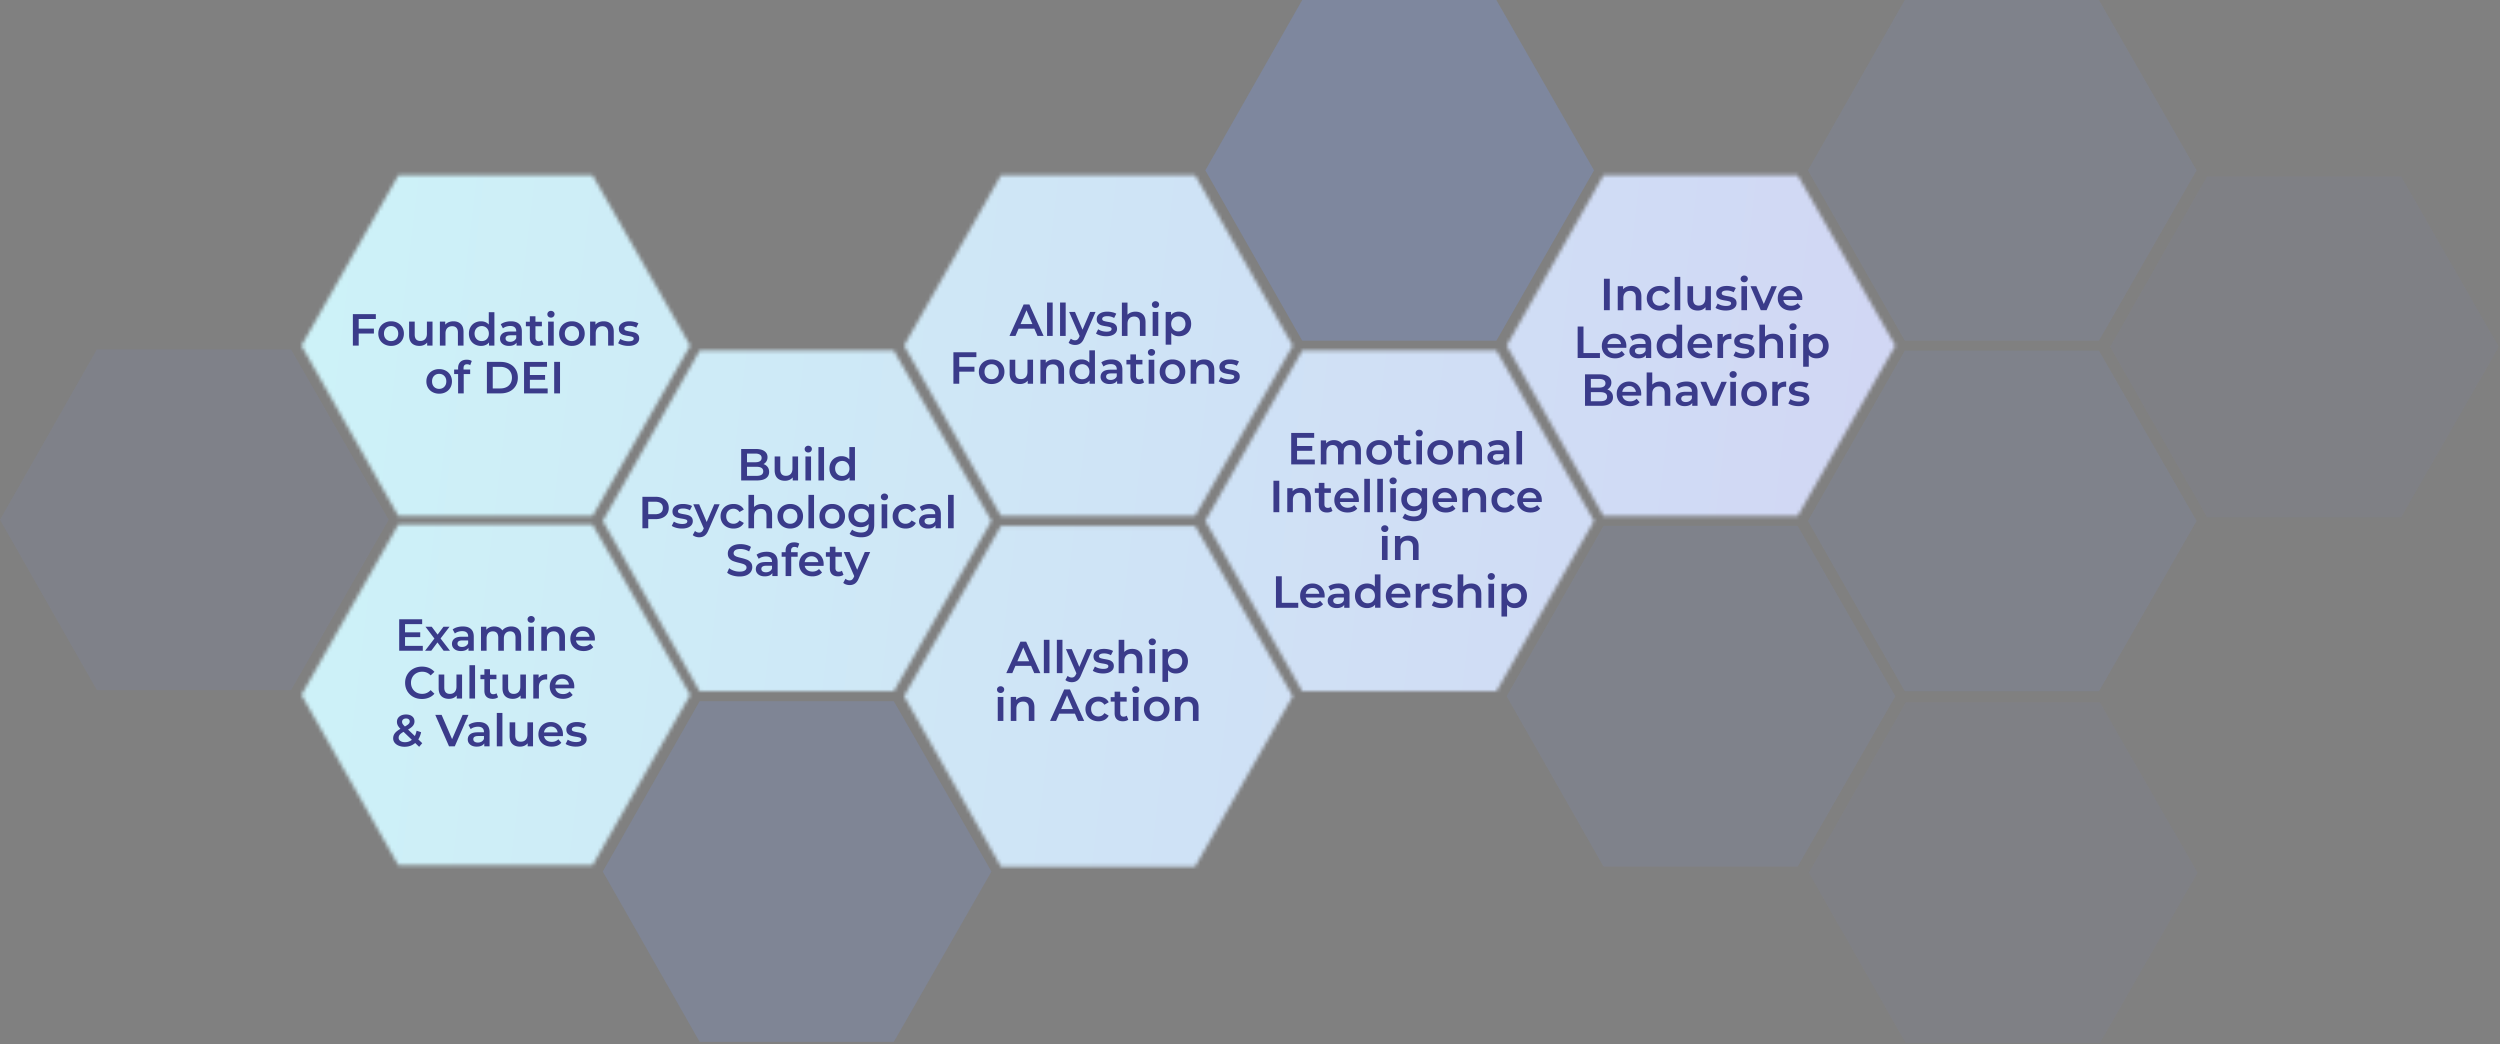
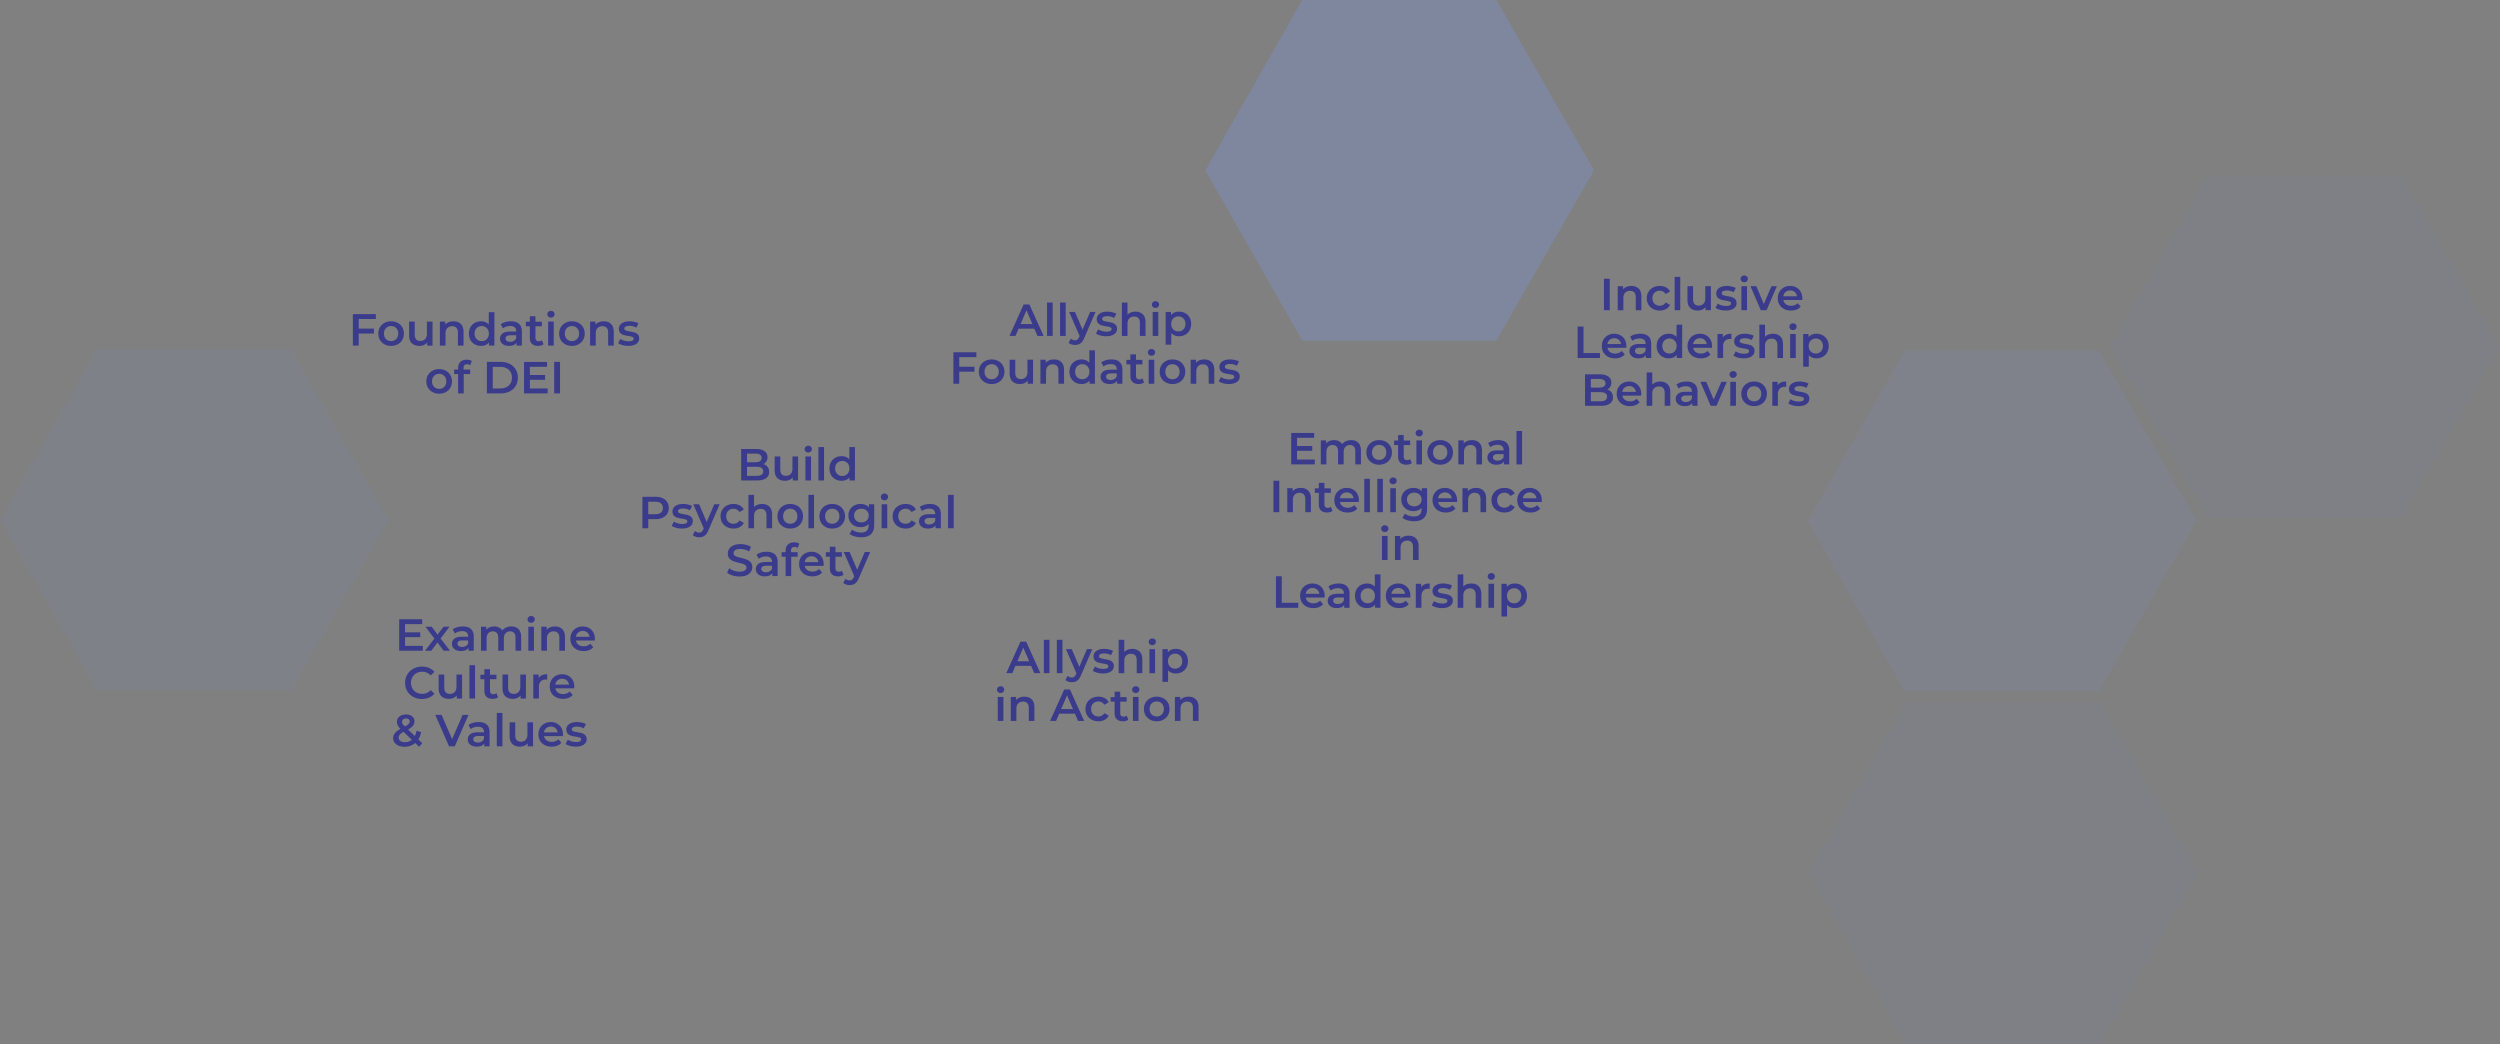
<svg xmlns="http://www.w3.org/2000/svg" width="680" height="284" fill="none">
  <rect width="100%" height="100%" fill="#808080" stroke="none" />
  <path opacity=".1" d="M0 141.376L26.353 95.04h52.813l26.567 46.336-26.567 46.335H26.353L0 141.376z" fill="#7B95DC" />
-   <path opacity=".23" d="M163.95 237.056l26.353-46.336h52.813l26.567 46.336-26.567 46.335h-52.813l-26.353-46.335z" fill="#7B95DC" />
  <path opacity=".33" d="M327.85 46.336L354.203 0h52.813l26.566 46.336-26.566 46.335h-52.813L327.85 46.336z" fill="#7B95DC" />
-   <path opacity=".13" d="M491.75 46.336L518.103 0h52.813l26.566 46.336-26.566 46.335h-52.813L491.75 46.336zM409.8 189.376l26.353-46.336h52.813l26.566 46.336-26.566 46.335h-52.813L409.8 189.376z" fill="#7B95DC" />
  <path opacity=".06" d="M573.95 94.336L600.303 48h52.813l26.567 46.336-26.567 46.336h-52.813L573.95 94.336zM492 237.376l26.353-46.336h52.813l26.567 46.336-26.567 46.335h-52.813L492 237.376z" fill="#7B95DC" />
  <path opacity=".13" d="M491.75 141.696l26.353-46.336h52.813l26.566 46.336-26.566 46.335h-52.813l-26.353-46.335z" fill="#7B95DC" />
  <mask id="a" style="mask-type:alpha" maskUnits="userSpaceOnUse" x="82" y="47" width="434" height="189">
    <path fill-rule="evenodd" clip-rule="evenodd" d="M82 94.016l26.353-46.336h52.813l26.567 46.336-26.567 46.335h-52.813L82 94.016zm0 95l26.353-46.336h52.813l26.567 46.336-26.567 46.335h-52.813L82 189.016zM190.303 95.36l-26.353 46.336 26.353 46.335h52.813l26.567-46.335-26.567-46.336h-52.813zm55.597-1.344l26.353-46.336h52.813l26.567 46.336-26.567 46.335h-52.813L245.9 94.016zm26.353 49.024L245.9 189.376l26.353 46.335h52.813l26.567-46.335-26.567-46.336h-52.813zM409.8 94.016l26.353-46.336h52.813l26.566 46.336-26.566 46.335h-52.813L409.8 94.016zm-55.597 1.344l-26.353 46.336 26.353 46.335h52.813l26.566-46.335-26.566-46.336h-52.813z" fill="#fff" />
  </mask>
  <g mask="url(#a)">
-     <path fill="url(#paint0_linear_406_3136)" d="M74.55 31.29h470.095v216.795H74.55z" />
-   </g>
+     </g>
  <path d="M97.568 86.772v2.605h4.134v1.345h-4.134V94h-1.59v-8.561h6.25v1.333h-4.66zm8.807 7.314a3.705 3.705 0 01-1.786-.428 3.17 3.17 0 01-1.247-1.187 3.433 3.433 0 01-.441-1.737c0-.644.147-1.218.441-1.724.301-.506.717-.901 1.247-1.186a3.705 3.705 0 011.786-.428c.668 0 1.268.142 1.798.428.53.285.942.68 1.235 1.186.302.505.453 1.08.453 1.724 0 .645-.151 1.224-.453 1.737a3.087 3.087 0 01-1.235 1.186c-.53.286-1.13.429-1.798.429zm0-1.31c.562 0 1.027-.187 1.394-.562.367-.375.551-.868.551-1.48 0-.611-.184-1.104-.551-1.48-.367-.375-.832-.562-1.394-.562-.563 0-1.027.188-1.394.563-.359.375-.539.868-.539 1.48 0 .611.18 1.104.539 1.48.367.374.831.562 1.394.562zm11.271-5.307V94h-1.456v-.832c-.244.294-.55.522-.917.685a3.015 3.015 0 01-1.186.233c-.873 0-1.562-.24-2.067-.722-.498-.49-.746-1.21-.746-2.165v-3.73h1.528v3.522c0 .587.131 1.028.392 1.321.269.286.648.428 1.137.428.547 0 .979-.167 1.297-.501.326-.343.489-.832.489-1.468V87.47h1.529zm5.707-.073c.824 0 1.484.24 1.982.721.497.481.746 1.195.746 2.14V94h-1.529v-3.547c0-.57-.135-.999-.404-1.284-.269-.294-.652-.44-1.149-.44-.563 0-1.007.17-1.334.513-.326.335-.489.82-.489 1.456V94h-1.529v-6.531h1.456v.844c.253-.302.571-.53.954-.685a3.43 3.43 0 011.296-.233zm11.123-2.471V94h-1.467v-.844a2.36 2.36 0 01-.942.697 3.115 3.115 0 01-1.223.233 3.475 3.475 0 01-1.7-.416 3.003 3.003 0 01-1.174-1.174c-.286-.514-.428-1.101-.428-1.762 0-.66.142-1.243.428-1.748a3.004 3.004 0 011.174-1.175 3.475 3.475 0 011.7-.416c.432 0 .827.074 1.186.22.359.147.665.368.918.661v-3.351h1.528zm-3.449 7.852c.367 0 .697-.082.991-.245a1.85 1.85 0 00.697-.721c.171-.31.257-.669.257-1.077 0-.407-.086-.766-.257-1.076a1.765 1.765 0 00-.697-.71 1.932 1.932 0 00-.991-.256c-.367 0-.697.086-.99.257-.294.163-.526.4-.697.71a2.18 2.18 0 00-.257 1.075c0 .408.085.767.257 1.077.171.31.403.55.697.721a2 2 0 00.99.245zm7.944-5.382c.962 0 1.696.233 2.202.698.514.456.77 1.15.77 2.079V94H140.5v-.795a1.807 1.807 0 01-.807.66c-.342.147-.758.22-1.248.22-.489 0-.917-.08-1.284-.244a2.089 2.089 0 01-.856-.697 1.822 1.822 0 01-.293-1.015c0-.587.216-1.056.648-1.407.44-.358 1.129-.538 2.067-.538h1.688v-.098c0-.456-.139-.807-.416-1.052-.269-.244-.673-.367-1.211-.367-.367 0-.73.058-1.089.172-.35.114-.648.273-.892.477l-.6-1.113c.343-.261.754-.461 1.236-.6.481-.138.99-.207 1.528-.207zm-.208 5.578a1.98 1.98 0 001.016-.257c.301-.18.513-.432.636-.758v-.759h-1.578c-.881 0-1.321.29-1.321.869 0 .277.11.497.33.66.22.163.526.245.917.245zm9.068.672a1.789 1.789 0 01-.66.33c-.253.074-.522.11-.807.11-.718 0-1.272-.187-1.664-.562-.391-.375-.587-.921-.587-1.639v-3.143h-1.076v-1.223h1.076v-1.492h1.529v1.492h1.749v1.223h-1.749v3.106c0 .318.078.563.233.734.154.163.379.245.672.245.343 0 .628-.09.856-.27l.428 1.09zm1.258-6.176h1.529V94h-1.529v-6.531zm.771-1.076a.997.997 0 01-.698-.257.88.88 0 01-.281-.66c0-.262.094-.478.281-.649a.97.97 0 01.698-.269c.277 0 .509.086.697.257a.791.791 0 01.281.624.944.944 0 01-.978.954zm5.7 7.693a3.705 3.705 0 01-1.786-.428 3.17 3.17 0 01-1.247-1.187 3.433 3.433 0 01-.441-1.737c0-.644.147-1.218.441-1.724.301-.506.717-.901 1.247-1.186a3.705 3.705 0 011.786-.428c.668 0 1.268.142 1.798.428.53.285.941.68 1.235 1.186.302.505.452 1.08.452 1.724 0 .645-.15 1.224-.452 1.737a3.093 3.093 0 01-1.235 1.186c-.53.286-1.13.429-1.798.429zm0-1.31c.562 0 1.027-.187 1.394-.562.367-.375.55-.868.55-1.48 0-.611-.183-1.104-.55-1.48-.367-.375-.832-.562-1.394-.562-.563 0-1.028.188-1.394.563-.359.375-.539.868-.539 1.48 0 .611.18 1.104.539 1.48.366.374.831.562 1.394.562zm8.653-5.38c.824 0 1.484.24 1.982.721.497.481.746 1.195.746 2.14V94h-1.529v-3.547c0-.57-.135-.999-.404-1.284-.269-.294-.652-.44-1.149-.44-.563 0-1.007.17-1.334.513-.326.335-.489.82-.489 1.456V94h-1.529v-6.531h1.456v.844c.253-.302.571-.53.954-.685a3.43 3.43 0 011.296-.233zm6.685 6.69c-.53 0-1.048-.07-1.553-.208-.506-.139-.909-.314-1.211-.526l.587-1.162c.294.196.644.355 1.052.477.416.114.823.171 1.223.171.913 0 1.37-.24 1.37-.721 0-.229-.118-.388-.355-.478-.228-.09-.599-.175-1.113-.256a9.343 9.343 0 01-1.321-.282 2.087 2.087 0 01-.88-.55c-.245-.27-.367-.64-.367-1.113 0-.62.257-1.113.77-1.48.522-.375 1.223-.563 2.104-.563.448 0 .897.053 1.345.16.449.097.816.232 1.101.403l-.587 1.162a3.622 3.622 0 00-1.871-.49c-.449 0-.791.07-1.028.209-.228.13-.342.305-.342.526 0 .244.122.42.367.526.253.097.64.191 1.162.28.521.082.95.176 1.284.282.334.106.62.285.856.538.245.253.367.612.367 1.077 0 .611-.265 1.1-.795 1.467s-1.252.55-2.165.55zm-51.451 13c-.66 0-1.255-.143-1.785-.428a3.183 3.183 0 01-1.248-1.187 3.44 3.44 0 01-.44-1.737c0-.644.147-1.219.44-1.724a3.174 3.174 0 011.248-1.186c.53-.286 1.125-.428 1.785-.428.669 0 1.268.142 1.798.428.53.285.942.68 1.236 1.186.301.505.452 1.08.452 1.724 0 .645-.151 1.224-.452 1.737a3.099 3.099 0 01-1.236 1.187c-.53.285-1.129.428-1.798.428zm0-1.309c.563 0 1.028-.188 1.395-.563.367-.375.55-.868.55-1.48 0-.611-.183-1.104-.55-1.479-.367-.376-.832-.563-1.395-.563-.562 0-1.027.187-1.394.563-.359.375-.538.868-.538 1.479 0 .612.179 1.105.538 1.48.367.375.832.563 1.394.563zm7.602-6.702c-.644 0-.966.35-.966 1.051v.392h1.798v1.223h-1.749V107h-1.529v-5.259h-1.076v-1.223h1.076v-.416c0-.701.204-1.252.612-1.651.407-.408.982-.612 1.724-.612.587 0 1.048.119 1.382.355l-.428 1.15a1.46 1.46 0 00-.844-.27zm5.388-.636h3.742c.914 0 1.725.179 2.434.538.71.35 1.26.852 1.651 1.504.392.644.587 1.39.587 2.238 0 .848-.195 1.598-.587 2.251a3.986 3.986 0 01-1.651 1.504c-.709.351-1.52.526-2.434.526h-3.742v-8.561zm3.669 7.216c.628 0 1.178-.119 1.651-.355a2.59 2.59 0 001.101-1.027c.261-.449.391-.967.391-1.554 0-.587-.13-1.1-.391-1.541a2.491 2.491 0 00-1.101-1.027c-.473-.245-1.023-.367-1.651-.367h-2.079v5.871h2.079zm12.856.012V107h-6.421v-8.561h6.25v1.333h-4.66v2.226h4.134v1.308h-4.134v2.361h4.831zm1.773-7.228h1.59V107h-1.59v-8.561zM115.001 175.667V177h-6.421v-8.561h6.25v1.333h-4.66v2.226h4.134v1.308h-4.134v2.361h4.831zm5.665 1.333l-1.676-2.263-1.688 2.263h-1.687l2.543-3.314-2.433-3.217h1.7l1.602 2.14 1.602-2.14h1.651l-2.446 3.192L122.39 177h-1.724zm5.228-6.604c.962 0 1.696.232 2.202.697.513.456.77 1.149.77 2.079V177h-1.443v-.795a1.813 1.813 0 01-.807.66c-.343.147-.759.221-1.248.221s-.917-.082-1.284-.245a2.091 2.091 0 01-.856-.697 1.824 1.824 0 01-.294-1.015c0-.587.216-1.056.648-1.407.441-.359 1.13-.538 2.067-.538h1.688v-.098c0-.456-.138-.807-.416-1.052-.269-.244-.672-.367-1.21-.367-.367 0-.73.058-1.089.172a2.662 2.662 0 00-.893.477l-.599-1.113a3.713 3.713 0 011.235-.6 5.52 5.52 0 011.529-.207zm-.208 5.577c.383 0 .722-.086 1.015-.257.302-.18.514-.432.636-.758v-.759h-1.578c-.88 0-1.32.29-1.32.869 0 .277.11.497.33.66.22.163.526.245.917.245zm13.385-5.577c.824 0 1.476.24 1.957.721.481.473.722 1.186.722 2.14V177h-1.529v-3.547c0-.571-.126-.999-.379-1.284-.253-.294-.616-.44-1.089-.44-.513 0-.925.171-1.235.513-.31.335-.465.816-.465 1.444V177h-1.528v-3.547c0-.571-.127-.999-.38-1.284-.252-.294-.615-.44-1.088-.44-.522 0-.938.167-1.248.501-.301.334-.452.82-.452 1.456V177h-1.529v-6.531h1.456v.832c.244-.294.55-.518.917-.673a3.11 3.11 0 011.223-.232c.489 0 .921.093 1.296.281.384.179.685.448.905.807a2.678 2.678 0 011.04-.795 3.311 3.311 0 011.406-.293zm4.633.073h1.528V177h-1.528v-6.531zm.77-1.076a.996.996 0 01-.697-.257.878.878 0 01-.281-.661c0-.261.093-.477.281-.648a.97.97 0 01.697-.269c.277 0 .51.086.697.257a.79.79 0 01.282.624.944.944 0 01-.979.954zm6.471 1.003c.823 0 1.484.24 1.981.721.498.481.746 1.195.746 2.14V177h-1.529v-3.547c0-.571-.134-.999-.403-1.284-.269-.294-.652-.44-1.15-.44-.562 0-1.007.171-1.333.513-.326.335-.489.82-.489 1.456V177h-1.529v-6.531h1.455v.844c.253-.302.571-.53.954-.685a3.438 3.438 0 011.297-.232zm10.866 3.375c0 .106-.008.257-.024.453h-5.125c.09.481.322.864.697 1.149.383.278.856.416 1.419.416.717 0 1.309-.236 1.773-.709l.82.942a2.78 2.78 0 01-1.113.795 4.064 4.064 0 01-1.517.269c-.717 0-1.349-.143-1.896-.428a3.135 3.135 0 01-1.271-1.187 3.43 3.43 0 01-.441-1.737c0-.636.143-1.206.428-1.712a3.106 3.106 0 011.211-1.198c.514-.286 1.093-.428 1.737-.428.636 0 1.202.142 1.7.428.505.277.897.672 1.174 1.186.285.505.428 1.093.428 1.761zm-3.302-2.152c-.489 0-.905.146-1.248.44-.334.285-.538.668-.611 1.15h3.706c-.066-.473-.265-.857-.6-1.15-.334-.294-.75-.44-1.247-.44zm-43.745 18.503c-.864 0-1.647-.187-2.348-.562a4.3 4.3 0 01-1.639-1.578c-.391-.669-.587-1.423-.587-2.263 0-.84.2-1.594.599-2.262.4-.669.946-1.191 1.639-1.566.702-.383 1.484-.575 2.349-.575.701 0 1.341.123 1.92.367.579.245 1.068.6 1.467 1.064l-1.027.967c-.62-.669-1.382-1.003-2.287-1.003-.587 0-1.113.13-1.578.391a2.73 2.73 0 00-1.088 1.064 3.074 3.074 0 00-.392 1.553c0 .579.131 1.097.392 1.554a2.82 2.82 0 001.088 1.076c.465.253.991.379 1.578.379.905 0 1.667-.338 2.287-1.015l1.027.978a3.88 3.88 0 01-1.479 1.064 4.88 4.88 0 01-1.921.367zm10.921-6.653V190h-1.455v-.832a2.49 2.49 0 01-.918.685 3.016 3.016 0 01-1.186.233c-.872 0-1.561-.241-2.067-.722-.497-.489-.746-1.211-.746-2.165v-3.73h1.529v3.522c0 .587.13 1.028.391 1.321.269.286.648.428 1.138.428.546 0 .978-.167 1.296-.501.326-.343.489-.832.489-1.468v-3.302h1.529zm2.002-2.544h1.529V190h-1.529v-9.075zm7.784 8.72c-.18.147-.4.257-.661.331-.253.073-.522.11-.807.11-.717 0-1.272-.188-1.663-.563-.392-.375-.587-.921-.587-1.639v-3.143h-1.077v-1.223h1.077v-1.492h1.528v1.492h1.749v1.223h-1.749v3.106c0 .318.078.563.233.734.155.163.379.245.673.245.342 0 .627-.09.856-.269l.428 1.088zm7.581-6.176V190h-1.456v-.832c-.245.294-.55.522-.917.685a3.02 3.02 0 01-1.187.233c-.872 0-1.561-.241-2.067-.722-.497-.489-.746-1.211-.746-2.165v-3.73h1.529v3.522c0 .587.131 1.028.392 1.321.269.286.648.428 1.137.428.546 0 .979-.167 1.296-.501.327-.343.49-.832.49-1.468v-3.302h1.529zm3.457.954c.44-.685 1.215-1.027 2.323-1.027v1.455a1.886 1.886 0 00-.354-.037c-.595 0-1.06.176-1.394.526-.335.343-.502.84-.502 1.492V190h-1.529v-6.531h1.456v.954zm9.7 2.348c0 .106-.008.257-.024.453h-5.125c.09.481.322.864.697 1.149.384.278.857.416 1.419.416.718 0 1.309-.236 1.774-.709l.819.942c-.293.35-.664.615-1.113.795a4.059 4.059 0 01-1.516.269c-.718 0-1.35-.143-1.896-.428a3.137 3.137 0 01-1.272-1.187c-.294-.513-.44-1.092-.44-1.737 0-.636.142-1.206.428-1.712a3.103 3.103 0 011.21-1.198c.514-.286 1.093-.428 1.737-.428.636 0 1.203.142 1.7.428a2.88 2.88 0 011.174 1.186c.286.505.428 1.093.428 1.761zm-3.302-2.152c-.489 0-.905.146-1.247.44-.335.285-.539.668-.612 1.15h3.706c-.065-.473-.265-.857-.599-1.15-.335-.294-.75-.44-1.248-.44zm-38.897 18.516l-1.077-1.04c-.799.685-1.757 1.027-2.874 1.027a4.17 4.17 0 01-1.602-.293c-.473-.196-.844-.465-1.113-.807a1.902 1.902 0 01-.403-1.187c0-.53.154-.995.464-1.394.31-.408.816-.807 1.517-1.199-.343-.342-.587-.66-.734-.954a2.094 2.094 0 01-.22-.929c0-.604.224-1.089.673-1.456.456-.375 1.06-.562 1.81-.562.693 0 1.247.171 1.663.513.416.335.624.791.624 1.37 0 .441-.139.832-.416 1.174-.269.343-.714.689-1.333 1.04l1.847 1.761c.203-.399.362-.88.477-1.443l1.235.404c-.163.758-.42 1.41-.771 1.956l1.077 1.028-.844.991zm-3.559-7.706c-.335 0-.6.086-.795.257a.8.8 0 00-.294.648c0 .196.053.384.159.563.106.171.31.408.612.709.489-.269.827-.501 1.015-.697.195-.204.293-.424.293-.66a.733.733 0 00-.269-.6c-.171-.146-.411-.22-.721-.22zm-.282 6.446c.71 0 1.329-.216 1.859-.648l-2.262-2.165c-.489.269-.836.53-1.04.783a1.29 1.29 0 00-.293.831c0 .359.159.648.477.869.318.22.738.33 1.259.33zm17.263-7.436L123.701 203h-1.565l-3.743-8.561h1.725l2.85 6.604 2.874-6.604h1.59zm2.762 1.957c.962 0 1.696.232 2.201.697.514.456.771 1.149.771 2.079V203h-1.443v-.795a1.81 1.81 0 01-.808.66c-.342.147-.758.221-1.247.221-.489 0-.917-.082-1.284-.245a2.085 2.085 0 01-.856-.697 1.824 1.824 0 01-.294-1.015c0-.587.216-1.056.648-1.407.441-.359 1.13-.538 2.067-.538h1.688v-.098c0-.456-.139-.807-.416-1.052-.269-.244-.673-.367-1.211-.367-.367 0-.729.058-1.088.172a2.662 2.662 0 00-.893.477l-.599-1.113a3.713 3.713 0 011.235-.6 5.52 5.52 0 011.529-.207zm-.208 5.577c.383 0 .721-.086 1.015-.257.302-.18.514-.432.636-.758v-.759h-1.578c-.88 0-1.321.29-1.321.869 0 .277.11.497.331.66.22.163.526.245.917.245zm5.142-8.048h1.529V203h-1.529v-9.075zm9.858 2.544V203h-1.455v-.832c-.245.294-.55.522-.917.685a3.02 3.02 0 01-1.187.233c-.872 0-1.561-.241-2.067-.722-.497-.489-.746-1.211-.746-2.165v-3.73h1.529v3.522c0 .587.131 1.028.392 1.321.269.286.648.428 1.137.428.546 0 .978-.167 1.296-.501.327-.343.49-.832.49-1.468v-3.302h1.528zm8.142 3.302c0 .106-.008.257-.025.453h-5.124c.09.481.322.864.697 1.149.383.278.856.416 1.419.416.717 0 1.308-.236 1.773-.709l.82.942a2.78 2.78 0 01-1.113.795 4.064 4.064 0 01-1.517.269c-.718 0-1.349-.143-1.896-.428a3.144 3.144 0 01-1.272-1.187 3.44 3.44 0 01-.44-1.737c0-.636.143-1.206.428-1.712a3.106 3.106 0 011.211-1.198c.514-.286 1.092-.428 1.737-.428.636 0 1.202.142 1.7.428.505.277.897.672 1.174 1.186.285.505.428 1.093.428 1.761zm-3.302-2.152c-.49 0-.905.146-1.248.44-.334.285-.538.668-.611 1.15h3.705c-.065-.473-.265-.857-.599-1.15-.334-.294-.75-.44-1.247-.44zm6.788 5.467c-.53 0-1.047-.07-1.553-.208-.505-.139-.909-.314-1.211-.526l.587-1.162c.294.196.645.355 1.052.477.416.114.824.171 1.223.171.913 0 1.37-.24 1.37-.722 0-.228-.118-.387-.355-.476-.228-.09-.599-.176-1.113-.257a9.338 9.338 0 01-1.32-.282 2.088 2.088 0 01-.881-.55c-.245-.269-.367-.64-.367-1.113 0-.62.257-1.113.771-1.48.521-.375 1.223-.562 2.103-.562.449 0 .897.053 1.346.159.448.097.815.232 1.1.403l-.587 1.162a3.62 3.62 0 00-1.871-.489c-.448 0-.791.069-1.027.208-.229.13-.343.305-.343.526 0 .244.122.42.367.526.253.097.64.191 1.162.281.522.081.95.175 1.284.281.334.106.62.286.856.538.245.253.367.612.367 1.077 0 .611-.265 1.1-.795 1.467s-1.251.551-2.165.551zM207.664 126.233c.472.154.847.415 1.125.782.277.359.416.808.416 1.346 0 .742-.286 1.316-.857 1.724-.57.4-1.402.599-2.495.599h-4.256v-8.561h4.012c1.011 0 1.79.2 2.336.599.546.392.819.934.819 1.627 0 .424-.098.799-.293 1.125a2.021 2.021 0 01-.807.759zm-4.477-2.862v2.36h2.251c.554 0 .978-.098 1.272-.293.301-.204.452-.498.452-.881 0-.391-.151-.685-.452-.881-.294-.203-.718-.305-1.272-.305h-2.251zm2.569 6.066c1.231 0 1.846-.412 1.846-1.235 0-.824-.615-1.236-1.846-1.236h-2.569v2.471h2.569zm11.322-5.284v6.531h-1.456v-.831a2.49 2.49 0 01-.917.685 3.015 3.015 0 01-1.186.232c-.873 0-1.562-.24-2.067-.722-.498-.489-.746-1.21-.746-2.164v-3.731h1.529v3.523c0 .587.13 1.027.391 1.321.269.285.648.428 1.137.428.547 0 .979-.167 1.297-.502.326-.342.489-.831.489-1.467v-3.303h1.529zm2.002 0h1.528v6.531h-1.528v-6.531zm.77-1.076a.996.996 0 01-.697-.257.875.875 0 01-.281-.66c0-.261.093-.477.281-.648a.966.966 0 01.697-.269c.277 0 .51.085.697.256a.79.79 0 01.282.624.944.944 0 01-.979.954zm2.765-1.468h1.529v9.075h-1.529v-9.075zm9.932 0v9.075h-1.468v-.843a2.36 2.36 0 01-.942.697 3.107 3.107 0 01-1.223.232 3.482 3.482 0 01-1.7-.416 3.012 3.012 0 01-1.174-1.174c-.285-.514-.428-1.101-.428-1.761 0-.661.143-1.244.428-1.749a3.012 3.012 0 011.174-1.174 3.482 3.482 0 011.7-.416c.433 0 .828.073 1.187.22.359.147.664.367.917.661v-3.352h1.529zm-3.449 7.852c.367 0 .697-.081.991-.244.293-.171.525-.412.697-.722a2.19 2.19 0 00.257-1.076c0-.408-.086-.767-.257-1.076a1.778 1.778 0 00-.697-.71 1.934 1.934 0 00-.991-.257c-.367 0-.697.086-.991.257-.293.163-.526.4-.697.71a2.187 2.187 0 00-.257 1.076c0 .408.086.766.257 1.076.171.31.404.551.697.722.294.163.624.244.991.244zm-50.84 5.662c.742 0 1.386.122 1.932.367.555.245.979.595 1.272 1.052.294.456.44.999.44 1.627 0 .619-.146 1.161-.44 1.626-.293.457-.717.807-1.272 1.052-.546.245-1.19.367-1.932.367h-1.933v2.47h-1.59v-8.561h3.523zm-.074 4.746c.693 0 1.219-.147 1.578-.441.359-.293.538-.713.538-1.259 0-.547-.179-.967-.538-1.26-.359-.294-.885-.441-1.578-.441h-1.859v3.401h1.859zm7.297 3.901c-.53 0-1.048-.069-1.553-.208-.506-.138-.909-.314-1.211-.526l.587-1.162c.293.196.644.355 1.052.477.416.115.823.172 1.223.172.913 0 1.37-.241 1.37-.722 0-.228-.119-.387-.355-.477-.228-.09-.599-.175-1.113-.257a9.263 9.263 0 01-1.321-.281 2.097 2.097 0 01-.881-.551c-.244-.269-.366-.64-.366-1.113 0-.619.256-1.112.77-1.479.522-.375 1.223-.563 2.104-.563.448 0 .897.053 1.345.159.449.098.815.232 1.101.404l-.587 1.161a3.624 3.624 0 00-1.872-.489c-.448 0-.79.07-1.027.208-.228.131-.342.306-.342.526 0 .245.122.42.367.526.252.098.64.192 1.161.281a9 9 0 011.285.282c.334.106.619.285.856.538.244.253.367.611.367 1.076 0 .612-.265 1.101-.795 1.468s-1.252.55-2.165.55zm10.272-6.617l-3.057 7.057c-.286.71-.632 1.207-1.04 1.493-.408.293-.901.44-1.48.44-.326 0-.648-.053-.966-.159a2.145 2.145 0 01-.783-.44l.612-1.126a1.648 1.648 0 001.125.453c.269 0 .489-.069.66-.208.18-.139.343-.371.489-.697l.111-.257-2.85-6.556h1.59l2.055 4.831 2.066-4.831h1.468zm3.773 6.617c-.677 0-1.284-.143-1.822-.428a3.154 3.154 0 01-1.26-1.186 3.364 3.364 0 01-.453-1.737c0-.644.151-1.219.453-1.725a3.178 3.178 0 011.247-1.186c.539-.285 1.15-.428 1.835-.428.644 0 1.207.13 1.688.391.489.261.856.636 1.101 1.126l-1.175.684a1.808 1.808 0 00-.709-.672 1.847 1.847 0 00-.917-.233c-.571 0-1.044.188-1.419.563-.375.367-.563.86-.563 1.48s.184 1.117.551 1.492c.375.367.852.55 1.431.55.334 0 .64-.073.917-.22.285-.155.522-.383.709-.685l1.175.685a2.679 2.679 0 01-1.113 1.138c-.481.261-1.04.391-1.676.391zm7.756-6.69c.824 0 1.484.241 1.982.722.497.481.746 1.194.746 2.14v3.742h-1.529v-3.546c0-.571-.135-.999-.404-1.285-.269-.293-.652-.44-1.149-.44-.563 0-1.007.171-1.334.514-.326.334-.489.819-.489 1.455v3.302h-1.529v-9.075h1.529v3.303c.253-.269.563-.473.93-.612.375-.147.791-.22 1.247-.22zm7.662 6.69c-.66 0-1.256-.143-1.786-.428a3.178 3.178 0 01-1.247-1.186 3.435 3.435 0 01-.44-1.737c0-.644.146-1.219.44-1.725a3.178 3.178 0 011.247-1.186 3.712 3.712 0 011.786-.428c.669 0 1.268.143 1.798.428.53.285.942.681 1.235 1.186.302.506.453 1.081.453 1.725 0 .644-.151 1.223-.453 1.737a3.087 3.087 0 01-1.235 1.186c-.53.285-1.129.428-1.798.428zm0-1.309c.563 0 1.027-.187 1.394-.562.367-.375.551-.869.551-1.48 0-.612-.184-1.105-.551-1.48-.367-.375-.831-.563-1.394-.563-.562 0-1.027.188-1.394.563-.359.375-.538.868-.538 1.48 0 .611.179 1.105.538 1.48.367.375.832.562 1.394.562zm4.948-7.852h1.529v9.075h-1.529v-9.075zm6.47 9.161c-.66 0-1.255-.143-1.785-.428a3.18 3.18 0 01-1.248-1.186 3.445 3.445 0 01-.44-1.737c0-.644.147-1.219.44-1.725a3.18 3.18 0 011.248-1.186 3.709 3.709 0 011.785-.428c.669 0 1.268.143 1.798.428.53.285.942.681 1.236 1.186.301.506.452 1.081.452 1.725 0 .644-.151 1.223-.452 1.737a3.096 3.096 0 01-1.236 1.186c-.53.285-1.129.428-1.798.428zm0-1.309c.563 0 1.028-.187 1.395-.562.367-.375.55-.869.55-1.48 0-.612-.183-1.105-.55-1.48-.367-.375-.832-.563-1.395-.563-.562 0-1.027.188-1.394.563-.359.375-.538.868-.538 1.48 0 .611.179 1.105.538 1.48.367.375.832.562 1.394.562zm11.43-5.308v5.541c0 2.299-1.174 3.449-3.522 3.449a6.39 6.39 0 01-1.786-.245c-.562-.155-1.027-.383-1.394-.685l.685-1.149c.285.236.644.424 1.076.562.44.147.885.22 1.333.22.718 0 1.244-.163 1.578-.489.334-.326.501-.823.501-1.492v-.342c-.26.285-.578.501-.954.648-.375.147-.786.22-1.235.22a3.64 3.64 0 01-1.688-.391 3.1 3.1 0 01-1.186-1.126c-.285-.481-.428-1.031-.428-1.651 0-.619.143-1.166.428-1.639a3.002 3.002 0 011.186-1.113 3.628 3.628 0 011.688-.391c.473 0 .901.077 1.284.232.392.155.718.392.979.71v-.869h1.455zm-3.485 4.942c.578 0 1.051-.172 1.418-.514.375-.351.563-.803.563-1.358 0-.546-.188-.99-.563-1.333-.367-.342-.84-.514-1.418-.514-.587 0-1.069.172-1.444.514-.367.343-.55.787-.55 1.333 0 .555.183 1.007.55 1.358.375.342.857.514 1.444.514zm5.495-4.942h1.529v6.531h-1.529v-6.531zm.771-1.076a.994.994 0 01-.697-.257.876.876 0 01-.282-.66c0-.261.094-.477.282-.648a.964.964 0 01.697-.269c.277 0 .509.085.697.256a.791.791 0 01.281.624.935.935 0 01-.281.685.946.946 0 01-.697.269zm5.761 7.693c-.677 0-1.284-.143-1.822-.428a3.16 3.16 0 01-1.26-1.186 3.364 3.364 0 01-.453-1.737c0-.644.151-1.219.453-1.725a3.178 3.178 0 011.247-1.186c.539-.285 1.15-.428 1.835-.428.644 0 1.207.13 1.688.391.489.261.856.636 1.101 1.126l-1.175.684a1.808 1.808 0 00-.709-.672 1.847 1.847 0 00-.917-.233c-.571 0-1.044.188-1.419.563-.375.367-.563.86-.563 1.48s.184 1.117.551 1.492c.375.367.852.55 1.431.55.334 0 .64-.073.917-.22.285-.155.522-.383.709-.685l1.175.685a2.679 2.679 0 01-1.113 1.138c-.481.261-1.04.391-1.676.391zm6.605-6.69c.962 0 1.696.232 2.202.697.513.457.77 1.15.77 2.079v3.828h-1.443v-.795a1.815 1.815 0 01-.807.661c-.343.147-.758.22-1.248.22-.489 0-.917-.081-1.284-.245a2.083 2.083 0 01-.856-.697 1.821 1.821 0 01-.294-1.015c0-.587.216-1.056.649-1.406.44-.359 1.129-.538 2.067-.538h1.687v-.098c0-.457-.138-.808-.415-1.052-.269-.245-.673-.367-1.211-.367-.367 0-.73.057-1.089.171-.35.114-.648.273-.893.477l-.599-1.113a3.72 3.72 0 011.235-.599 5.484 5.484 0 011.529-.208zm-.208 5.577c.384 0 .722-.085 1.015-.257.302-.179.514-.432.636-.758v-.758h-1.577c-.881 0-1.321.289-1.321.868 0 .277.11.497.33.661.22.163.526.244.917.244zm5.142-8.048h1.529v9.075h-1.529v-9.075zm-56.715 22.198a6.57 6.57 0 01-1.92-.282c-.612-.187-1.097-.436-1.456-.746l.55-1.235c.351.277.779.506 1.285.685a4.85 4.85 0 001.541.257c.636 0 1.109-.102 1.418-.306.318-.204.477-.473.477-.807a.752.752 0 00-.269-.599 1.74 1.74 0 00-.66-.38 15.162 15.162 0 00-1.101-.305 13.22 13.22 0 01-1.59-.465 2.693 2.693 0 01-1.039-.722c-.286-.334-.428-.782-.428-1.345 0-.473.126-.901.379-1.284.261-.392.648-.701 1.162-.93.521-.228 1.157-.342 1.908-.342a6.17 6.17 0 011.541.195c.505.131.941.318 1.308.563l-.501 1.235a4.955 4.955 0 00-1.174-.501 4.4 4.4 0 00-1.187-.171c-.628 0-1.096.106-1.406.318-.302.212-.453.493-.453.844 0 .244.086.444.257.599.18.155.404.277.673.367.269.09.636.191 1.101.306a10.86 10.86 0 011.565.464c.408.155.754.396 1.04.722.293.326.44.766.44 1.321 0 .473-.13.901-.391 1.284-.253.383-.64.689-1.162.917-.522.229-1.158.343-1.908.343zm7.386-6.727c.962 0 1.696.232 2.201.697.514.457.771 1.15.771 2.079v3.828h-1.443v-.795a1.812 1.812 0 01-.808.661c-.342.147-.758.22-1.247.22-.489 0-.917-.081-1.284-.245a2.077 2.077 0 01-.856-.697 1.821 1.821 0 01-.294-1.015c0-.587.216-1.056.648-1.406.441-.359 1.13-.538 2.067-.538h1.688v-.098c0-.457-.139-.808-.416-1.052-.269-.245-.672-.367-1.211-.367-.367 0-.729.057-1.088.171a2.662 2.662 0 00-.893.477l-.599-1.113c.342-.261.754-.46 1.235-.599a5.484 5.484 0 011.529-.208zm-.208 5.577c.383 0 .721-.085 1.015-.257.302-.179.514-.432.636-.758v-.758h-1.578c-.88 0-1.321.289-1.321.868 0 .277.11.497.331.661.22.163.526.244.917.244zm7.796-6.898c-.644 0-.966.351-.966 1.052v.391h1.798v1.223h-1.749v5.259h-1.529v-5.259h-1.076v-1.223h1.076v-.416c0-.701.204-1.251.611-1.651.408-.407.983-.611 1.725-.611.587 0 1.048.118 1.382.354l-.428 1.15a1.463 1.463 0 00-.844-.269zm7.905 4.697c0 .106-.008.256-.025.452h-5.124c.089.481.322.864.697 1.15.383.277.856.416 1.419.416.717 0 1.308-.237 1.773-.71l.82.942a2.76 2.76 0 01-1.113.795 4.064 4.064 0 01-1.517.269c-.718 0-1.349-.143-1.896-.428a3.141 3.141 0 01-1.272-1.186 3.445 3.445 0 01-.44-1.737c0-.636.143-1.207.428-1.712a3.108 3.108 0 011.211-1.199 3.519 3.519 0 011.737-.428c.636 0 1.202.143 1.7.428.505.277.897.673 1.174 1.186.285.506.428 1.093.428 1.762zm-3.302-2.153c-.49 0-.905.147-1.248.44-.334.286-.538.669-.611 1.15h3.705a1.804 1.804 0 00-.599-1.15c-.334-.293-.75-.44-1.247-.44zm8.696 5.027a1.78 1.78 0 01-.66.33c-.253.073-.522.11-.807.11-.718 0-1.272-.187-1.664-.563-.391-.375-.587-.921-.587-1.638v-3.144h-1.076v-1.223h1.076v-1.492h1.529v1.492h1.749v1.223h-1.749v3.107c0 .318.078.563.232.734.155.163.38.244.673.244.343 0 .628-.089.856-.269l.428 1.089zm7.254-6.177l-3.058 7.057c-.285.71-.632 1.207-1.039 1.493-.408.293-.901.44-1.48.44-.326 0-.649-.053-.966-.159a2.145 2.145 0 01-.783-.44l.611-1.126a1.647 1.647 0 001.125.453c.27 0 .49-.069.661-.208.179-.139.342-.371.489-.697l.11-.257-2.849-6.556h1.589l2.055 4.831 2.067-4.831h1.468zM281.339 89.39h-4.281l-.844 1.982h-1.638l3.852-8.561h1.566l3.865 8.561h-1.664l-.856-1.981zm-.526-1.247l-1.614-3.742-1.602 3.742h3.216zm3.988-5.846h1.528v9.075h-1.528v-9.075zm3.535 0h1.529v9.075h-1.529v-9.075zm9.651 2.544l-3.058 7.057c-.285.71-.632 1.207-1.04 1.492-.407.294-.901.44-1.48.44-.326 0-.648-.053-.966-.159a2.125 2.125 0 01-.782-.44l.611-1.125c.147.139.318.249.514.33.204.082.407.122.611.122.269 0 .489-.069.661-.208.179-.138.342-.37.489-.697l.11-.257-2.85-6.555h1.59l2.055 4.831 2.067-4.831h1.468zm2.89 6.617c-.53 0-1.048-.07-1.554-.208-.505-.139-.909-.314-1.211-.526l.588-1.162a3.91 3.91 0 001.051.477 4.61 4.61 0 001.223.171c.914 0 1.37-.24 1.37-.721 0-.229-.118-.388-.354-.478-.229-.09-.6-.175-1.113-.256a9.267 9.267 0 01-1.321-.282 2.09 2.09 0 01-.881-.55c-.245-.269-.367-.64-.367-1.113 0-.62.257-1.113.771-1.48.522-.375 1.223-.562 2.103-.562.449 0 .897.053 1.346.159.448.097.815.232 1.1.403l-.587 1.162a3.619 3.619 0 00-1.871-.49c-.448 0-.791.07-1.027.209-.229.13-.343.305-.343.526 0 .244.123.42.367.526.253.097.64.191 1.162.28.522.082.95.176 1.284.282.335.106.62.286.856.538.245.253.367.612.367 1.077 0 .611-.265 1.1-.795 1.467s-1.251.55-2.164.55zm7.982-6.69c.823 0 1.484.24 1.981.721.498.481.746 1.195.746 2.14v3.743h-1.529v-3.547c0-.57-.134-.999-.403-1.284-.269-.294-.653-.44-1.15-.44-.562 0-1.007.17-1.333.513-.326.335-.489.82-.489 1.456v3.302h-1.529v-9.075h1.529v3.302c.253-.269.562-.473.929-.611.375-.147.791-.22 1.248-.22zm4.667.073h1.528v6.531h-1.528v-6.531zm.77-1.076a.996.996 0 01-.697-.257.876.876 0 01-.281-.66c0-.262.093-.478.281-.649a.97.97 0 01.697-.269c.277 0 .51.086.697.257a.79.79 0 01.282.624.931.931 0 01-.282.685c-.179.179-.411.269-.697.269zm6.385 1.003c.636 0 1.203.138 1.7.415a2.99 2.99 0 011.187 1.174c.285.506.428 1.089.428 1.75 0 .66-.143 1.247-.428 1.76a2.99 2.99 0 01-1.187 1.175c-.497.277-1.064.416-1.7.416-.88 0-1.578-.294-2.091-.88v3.167h-1.529V84.84h1.455v.856c.253-.31.563-.542.93-.697a3.205 3.205 0 011.235-.232zm-.171 5.381c.563 0 1.023-.188 1.382-.563.367-.375.55-.868.55-1.48 0-.611-.183-1.104-.55-1.48-.359-.375-.819-.562-1.382-.562-.367 0-.697.086-.991.257-.293.163-.526.4-.697.71-.171.309-.257.668-.257 1.075 0 .408.086.767.257 1.077.171.31.404.55.697.721.294.163.624.245.991.245zm-59.592 6.995v2.605h4.134v1.345h-4.134v3.278h-1.59v-8.561h6.25v1.333h-4.66zm8.807 7.314a3.71 3.71 0 01-1.786-.428 3.183 3.183 0 01-1.248-1.187 3.44 3.44 0 01-.44-1.737c0-.644.147-1.218.44-1.724a3.18 3.18 0 011.248-1.186 3.705 3.705 0 011.786-.428c.668 0 1.267.142 1.797.428.53.285.942.68 1.236 1.186.301.505.452 1.08.452 1.724 0 .645-.151 1.224-.452 1.737a3.099 3.099 0 01-1.236 1.187c-.53.285-1.129.428-1.797.428zm0-1.309c.562 0 1.027-.188 1.394-.563.367-.375.55-.868.55-1.48 0-.611-.183-1.104-.55-1.48-.367-.375-.832-.562-1.394-.562-.563 0-1.028.188-1.395.563-.359.375-.538.868-.538 1.479 0 .612.179 1.105.538 1.48.367.375.832.563 1.395.563zm11.27-5.308v6.531h-1.455v-.832c-.245.294-.55.522-.917.685a3.02 3.02 0 01-1.187.233c-.872 0-1.561-.241-2.067-.722-.497-.489-.746-1.211-.746-2.165v-3.73h1.529v3.522c0 .587.131 1.028.391 1.321.27.286.649.428 1.138.428.546 0 .978-.167 1.296-.501.326-.343.49-.832.49-1.468v-3.302h1.528zm5.708-.073c.823 0 1.484.24 1.981.721.498.481.746 1.195.746 2.14v3.743h-1.529v-3.547c0-.571-.134-.999-.403-1.284-.269-.294-.652-.44-1.15-.44-.562 0-1.007.17-1.333.513-.326.335-.489.82-.489 1.456v3.302h-1.529v-6.531h1.455v.844c.253-.302.571-.53.954-.685a3.44 3.44 0 011.297-.232zm11.123-2.471v9.075h-1.468v-.844c-.252.31-.566.542-.941.697a3.115 3.115 0 01-1.223.233 3.484 3.484 0 01-1.701-.416 3.018 3.018 0 01-1.174-1.174c-.285-.514-.428-1.101-.428-1.762 0-.66.143-1.243.428-1.748a3.016 3.016 0 011.174-1.175 3.481 3.481 0 011.701-.415c.432 0 .827.073 1.186.22.359.147.664.367.917.66v-3.351h1.529zm-3.449 7.852c.367 0 .697-.082.991-.245.293-.171.526-.411.697-.721.171-.31.257-.669.257-1.077 0-.407-.086-.766-.257-1.076a1.773 1.773 0 00-.697-.71 1.932 1.932 0 00-.991-.256c-.367 0-.697.086-.991.257-.293.163-.526.4-.697.709-.171.31-.257.669-.257 1.076 0 .408.086.767.257 1.077.171.31.404.55.697.721.294.163.624.245.991.245zm7.944-5.381c.962 0 1.696.232 2.202.697.513.456.77 1.15.77 2.079v3.828h-1.443v-.795a1.821 1.821 0 01-.807.661c-.343.146-.759.22-1.248.22s-.917-.082-1.284-.245a2.091 2.091 0 01-.856-.697 1.824 1.824 0 01-.294-1.015c0-.587.216-1.056.648-1.407.441-.359 1.13-.538 2.067-.538h1.688v-.098c0-.456-.138-.807-.416-1.052-.269-.244-.672-.367-1.21-.367-.367 0-.73.058-1.089.172a2.668 2.668 0 00-.893.477l-.599-1.113c.342-.261.754-.46 1.235-.6a5.498 5.498 0 011.529-.207zm-.208 5.577c.383 0 .722-.086 1.015-.257.302-.18.514-.432.636-.758v-.759h-1.578c-.88 0-1.32.29-1.32.869 0 .277.11.497.33.66.22.163.526.245.917.245zm9.068.672a1.797 1.797 0 01-.66.331 2.9 2.9 0 01-.808.11c-.717 0-1.272-.188-1.663-.563-.391-.375-.587-.921-.587-1.639v-3.143h-1.076V97.89h1.076v-1.492h1.529v1.492h1.749v1.223h-1.749v3.106c0 .318.077.563.232.734.155.163.379.245.673.245.342 0 .628-.09.856-.269l.428 1.088zm1.258-6.176h1.529v6.531h-1.529v-6.531zm.77-1.076a.996.996 0 01-.697-.257.88.88 0 01-.281-.66c0-.262.094-.478.281-.649a.97.97 0 01.697-.269c.277 0 .51.086.697.257a.79.79 0 01.282.624.931.931 0 01-.282.685c-.179.179-.411.269-.697.269zm5.7 7.693c-.66 0-1.255-.143-1.785-.428a3.183 3.183 0 01-1.248-1.187 3.44 3.44 0 01-.44-1.737c0-.644.147-1.218.44-1.724a3.18 3.18 0 011.248-1.186 3.704 3.704 0 011.785-.428c.669 0 1.268.142 1.798.428.53.285.942.68 1.236 1.186.301.505.452 1.08.452 1.724 0 .645-.151 1.224-.452 1.737a3.099 3.099 0 01-1.236 1.187c-.53.285-1.129.428-1.798.428zm0-1.309c.563 0 1.028-.188 1.395-.563.367-.375.55-.868.55-1.48 0-.611-.183-1.104-.55-1.48-.367-.375-.832-.562-1.395-.562-.562 0-1.027.188-1.394.563-.359.375-.538.868-.538 1.479 0 .612.179 1.105.538 1.48.367.375.832.563 1.394.563zm8.654-5.381c.823 0 1.484.24 1.981.721.498.481.746 1.195.746 2.14v3.743h-1.528v-3.547c0-.571-.135-.999-.404-1.284-.269-.294-.652-.44-1.15-.44-.562 0-1.007.17-1.333.513-.326.335-.489.82-.489 1.456v3.302h-1.529v-6.531h1.455v.844c.253-.302.571-.53.954-.685a3.44 3.44 0 011.297-.232zm6.685 6.69a5.88 5.88 0 01-1.554-.208c-.505-.139-.909-.314-1.21-.526l.587-1.162c.293.196.644.355 1.052.477.415.114.823.171 1.223.171.913 0 1.369-.24 1.369-.721 0-.229-.118-.388-.354-.477-.229-.09-.6-.176-1.113-.257a9.356 9.356 0 01-1.321-.282 2.094 2.094 0 01-.881-.55c-.244-.269-.367-.64-.367-1.113 0-.62.257-1.113.771-1.48.522-.375 1.223-.562 2.104-.562.448 0 .896.053 1.345.159.448.097.815.232 1.101.403l-.587 1.162a3.625 3.625 0 00-1.872-.49c-.448 0-.791.07-1.027.209-.228.13-.343.305-.343.526 0 .244.123.42.367.526.253.097.64.191 1.162.281.522.081.95.175 1.284.281.335.106.62.286.857.538.244.253.367.612.367 1.077 0 .611-.265 1.1-.795 1.467s-1.252.551-2.165.551zM357.628 124.983v1.333h-6.421v-8.561h6.25v1.333h-4.66v2.226h4.134v1.309h-4.134v2.36h4.831zm9.869-5.271c.824 0 1.476.24 1.957.722.481.472.722 1.186.722 2.14v3.742h-1.529v-3.546c0-.571-.126-.999-.379-1.285-.253-.293-.616-.44-1.089-.44-.513 0-.925.171-1.235.514-.31.334-.465.815-.465 1.443v3.314h-1.529v-3.546c0-.571-.126-.999-.379-1.285-.253-.293-.615-.44-1.088-.44-.522 0-.938.167-1.248.502-.301.334-.452.819-.452 1.455v3.314h-1.529v-6.531h1.455v.832c.245-.294.551-.518.918-.673a3.11 3.11 0 011.223-.232c.489 0 .921.094 1.296.281.383.18.685.449.905.807a2.678 2.678 0 011.04-.795 3.326 3.326 0 011.406-.293zm7.627 6.69c-.66 0-1.255-.143-1.785-.428a3.18 3.18 0 01-1.248-1.186 3.445 3.445 0 01-.44-1.737c0-.644.147-1.219.44-1.725a3.18 3.18 0 011.248-1.186 3.709 3.709 0 011.785-.428c.669 0 1.268.143 1.798.428.53.285.942.681 1.236 1.186.301.506.452 1.081.452 1.725 0 .644-.151 1.223-.452 1.737a3.096 3.096 0 01-1.236 1.186c-.53.285-1.129.428-1.798.428zm0-1.309c.563 0 1.028-.187 1.395-.562.367-.375.55-.869.55-1.48 0-.612-.183-1.105-.55-1.48-.367-.375-.832-.563-1.395-.563-.562 0-1.027.188-1.394.563-.359.375-.538.868-.538 1.48 0 .611.179 1.105.538 1.48.367.375.832.562 1.394.562zm8.874.869a1.78 1.78 0 01-.66.33 2.9 2.9 0 01-.808.11c-.717 0-1.272-.187-1.663-.563-.391-.375-.587-.921-.587-1.638v-3.144h-1.076v-1.223h1.076v-1.492h1.529v1.492h1.749v1.223h-1.749v3.107c0 .318.077.562.232.734.155.163.379.244.673.244.342 0 .628-.089.856-.269l.428 1.089zm1.258-6.177h1.529v6.531h-1.529v-6.531zm.77-1.076a.997.997 0 01-.697-.257.878.878 0 01-.281-.66.84.84 0 01.281-.648c.188-.18.42-.27.697-.27.277 0 .51.086.697.257a.79.79 0 01.282.624.932.932 0 01-.282.685c-.179.179-.411.269-.697.269zm5.7 7.693c-.66 0-1.255-.143-1.785-.428a3.18 3.18 0 01-1.248-1.186 3.445 3.445 0 01-.44-1.737c0-.644.147-1.219.44-1.725a3.18 3.18 0 011.248-1.186 3.709 3.709 0 011.785-.428c.669 0 1.268.143 1.798.428.53.285.942.681 1.236 1.186.301.506.452 1.081.452 1.725 0 .644-.151 1.223-.452 1.737a3.096 3.096 0 01-1.236 1.186c-.53.285-1.129.428-1.798.428zm0-1.309c.563 0 1.028-.187 1.395-.562.367-.375.55-.869.55-1.48 0-.612-.183-1.105-.55-1.48-.367-.375-.832-.563-1.395-.563-.562 0-1.027.188-1.394.563-.359.375-.538.868-.538 1.48 0 .611.179 1.105.538 1.48.367.375.832.562 1.394.562zm8.654-5.381c.823 0 1.484.24 1.981.722.498.481.746 1.194.746 2.14v3.742h-1.529v-3.546c0-.571-.134-.999-.403-1.285-.269-.293-.652-.44-1.15-.44-.562 0-1.007.171-1.333.514-.326.334-.489.819-.489 1.455v3.302h-1.529v-6.531h1.455v.844c.253-.301.571-.53.954-.685a3.438 3.438 0 011.297-.232zm7.162 0c.962 0 1.696.232 2.201.697.514.457.771 1.15.771 2.079v3.828h-1.443v-.795a1.812 1.812 0 01-.808.661c-.342.147-.758.22-1.247.22-.489 0-.917-.081-1.284-.245a2.086 2.086 0 01-.857-.697 1.828 1.828 0 01-.293-1.015c0-.587.216-1.056.648-1.406.44-.359 1.129-.538 2.067-.538h1.688v-.098c0-.457-.139-.808-.416-1.052-.269-.245-.673-.367-1.211-.367-.367 0-.729.057-1.088.171a2.662 2.662 0 00-.893.477l-.599-1.113a3.692 3.692 0 011.235-.599 5.484 5.484 0 011.529-.208zm-.208 5.577c.383 0 .721-.086 1.015-.257.302-.179.514-.432.636-.758v-.758h-1.578c-.88 0-1.321.289-1.321.868 0 .277.11.497.331.66.22.164.525.245.917.245zm5.142-8.048h1.529v9.075h-1.529v-9.075zm-66.1 13.514h1.59v8.561h-1.59v-8.561zm7.465 1.957c.823 0 1.484.24 1.981.722.497.481.746 1.194.746 2.14v3.742h-1.529v-3.546c0-.571-.134-.999-.403-1.285-.27-.293-.653-.44-1.15-.44-.563 0-1.007.171-1.333.514-.326.334-.489.819-.489 1.455v3.302h-1.529v-6.531h1.455v.844c.253-.301.571-.53.954-.685a3.43 3.43 0 011.297-.232zm8.592 6.25a1.78 1.78 0 01-.66.33c-.253.073-.522.11-.807.11-.718 0-1.272-.187-1.664-.563-.391-.375-.587-.921-.587-1.638v-3.144h-1.076v-1.223h1.076v-1.492h1.529v1.492h1.749v1.223h-1.749v3.107c0 .318.078.562.232.734.155.163.38.244.673.244.343 0 .628-.089.856-.269l.428 1.089zm7.183-2.874c0 .106-.008.256-.025.452h-5.124c.089.481.322.864.697 1.15.383.277.856.416 1.419.416.717 0 1.308-.237 1.773-.71l.819.942a2.746 2.746 0 01-1.113.795 4.059 4.059 0 01-1.516.269c-.718 0-1.35-.143-1.896-.428a3.141 3.141 0 01-1.272-1.186 3.445 3.445 0 01-.44-1.737c0-.636.143-1.207.428-1.712a3.102 3.102 0 011.211-1.199 3.516 3.516 0 011.737-.428c.635 0 1.202.143 1.7.428.505.277.896.673 1.174 1.186.285.506.428 1.093.428 1.762zm-3.302-2.153c-.49 0-.906.147-1.248.44-.334.286-.538.669-.612 1.15h3.706a1.804 1.804 0 00-.599-1.15c-.334-.293-.75-.44-1.247-.44zm4.77-3.694h1.529v9.075h-1.529v-9.075zm3.536 0h1.528v9.075h-1.528v-9.075zm3.535 2.544h1.529v6.531h-1.529v-6.531zm.771-1.076a.998.998 0 01-.698-.257.878.878 0 01-.281-.66.84.84 0 01.281-.648.97.97 0 01.698-.27c.277 0 .509.086.697.257a.791.791 0 01.281.624.935.935 0 01-.281.685.946.946 0 01-.697.269zm9.247 1.076v5.541c0 2.299-1.175 3.449-3.523 3.449a6.378 6.378 0 01-1.785-.245c-.563-.155-1.028-.383-1.395-.685l.685-1.149a3.2 3.2 0 001.076.562c.441.147.885.22 1.334.22.717 0 1.243-.163 1.577-.489.335-.326.502-.823.502-1.492v-.342a2.52 2.52 0 01-.954.648c-.375.147-.787.22-1.235.22-.62 0-1.183-.131-1.688-.391a3.095 3.095 0 01-1.187-1.126c-.285-.481-.428-1.031-.428-1.651 0-.619.143-1.166.428-1.639a2.998 2.998 0 011.187-1.113 3.622 3.622 0 011.688-.391c.472 0 .901.077 1.284.232.391.155.717.392.978.71v-.869h1.456zm-3.486 4.941c.579 0 1.052-.171 1.419-.513.375-.351.562-.803.562-1.358 0-.546-.187-.99-.562-1.333-.367-.342-.84-.514-1.419-.514-.587 0-1.068.172-1.443.514-.367.343-.551.787-.551 1.333 0 .555.184 1.007.551 1.358.375.342.856.513 1.443.513zm11.635-1.638c0 .106-.008.256-.024.452h-5.125c.09.481.322.864.697 1.15.384.277.856.416 1.419.416.718 0 1.309-.237 1.774-.71l.819.942a2.76 2.76 0 01-1.113.795 4.06 4.06 0 01-1.517.269c-.717 0-1.349-.143-1.895-.428a3.129 3.129 0 01-1.272-1.186 3.435 3.435 0 01-.441-1.737c0-.636.143-1.207.428-1.712a3.115 3.115 0 011.211-1.199 3.521 3.521 0 011.737-.428c.636 0 1.203.143 1.7.428.506.277.897.673 1.174 1.186.286.506.428 1.093.428 1.762zm-3.302-2.153c-.489 0-.905.147-1.247.44-.335.286-.539.669-.612 1.15h3.706a1.804 1.804 0 00-.599-1.15c-.335-.293-.751-.44-1.248-.44zm8.477-1.223c.823 0 1.484.24 1.981.722.497.481.746 1.194.746 2.14v3.742h-1.529v-3.546c0-.571-.134-.999-.403-1.285-.269-.293-.653-.44-1.15-.44-.563 0-1.007.171-1.333.514-.326.334-.489.819-.489 1.455v3.302h-1.529v-6.531h1.455v.844c.253-.301.571-.53.954-.685a3.434 3.434 0 011.297-.232zm7.723 6.69c-.677 0-1.285-.143-1.823-.428a3.151 3.151 0 01-1.259-1.186 3.364 3.364 0 01-.453-1.737c0-.644.151-1.219.453-1.725a3.171 3.171 0 011.247-1.186c.538-.285 1.15-.428 1.835-.428.644 0 1.206.13 1.687.391.49.261.857.636 1.101 1.126l-1.174.684a1.808 1.808 0 00-.709-.672 1.85 1.85 0 00-.918-.233c-.57 0-1.043.188-1.418.563-.375.367-.563.86-.563 1.48s.184 1.117.55 1.492c.376.367.853.55 1.431.55.335 0 .64-.073.918-.22.285-.155.522-.383.709-.685l1.174.685a2.679 2.679 0 01-1.113 1.138c-.481.261-1.039.391-1.675.391zm10.154-3.314c0 .106-.008.256-.025.452h-5.124c.09.481.322.864.697 1.15.383.277.856.416 1.419.416.717 0 1.308-.237 1.773-.71l.82.942a2.76 2.76 0 01-1.113.795 4.064 4.064 0 01-1.517.269c-.717 0-1.349-.143-1.896-.428a3.141 3.141 0 01-1.272-1.186 3.445 3.445 0 01-.44-1.737c0-.636.143-1.207.428-1.712a3.108 3.108 0 011.211-1.199 3.521 3.521 0 011.737-.428c.636 0 1.202.143 1.7.428.505.277.897.673 1.174 1.186.285.506.428 1.093.428 1.762zm-3.302-2.153c-.49 0-.905.147-1.248.44-.334.286-.538.669-.611 1.15h3.706c-.066-.473-.265-.856-.6-1.15-.334-.293-.75-.44-1.247-.44zm-40.18 11.85h1.529v6.531h-1.529v-6.531zm.77-1.076a.997.997 0 01-.697-.257.878.878 0 01-.281-.66.84.84 0 01.281-.648c.188-.18.42-.27.697-.27.277 0 .51.086.697.257a.79.79 0 01.282.624.932.932 0 01-.282.685c-.179.179-.411.269-.697.269zm6.471 1.003c.823 0 1.484.24 1.981.722.498.481.746 1.194.746 2.14v3.742h-1.528v-3.546c0-.571-.135-.999-.404-1.285-.269-.293-.652-.44-1.15-.44-.562 0-1.007.171-1.333.514-.326.334-.489.819-.489 1.455v3.302h-1.529v-6.531h1.456v.844c.252-.301.57-.53.953-.685a3.438 3.438 0 011.297-.232zm-36.076 11.043h1.59v7.216h4.476v1.345h-6.066v-8.561zm13.254 5.333c0 .106-.008.256-.024.452h-5.125c.09.481.322.864.698 1.15.383.277.856.416 1.418.416.718 0 1.309-.237 1.774-.71l.819.942a2.746 2.746 0 01-1.113.795 4.059 4.059 0 01-1.516.269c-.718 0-1.35-.143-1.896-.428a3.141 3.141 0 01-1.272-1.186 3.435 3.435 0 01-.44-1.737c0-.636.142-1.207.428-1.712a3.106 3.106 0 011.21-1.199 3.521 3.521 0 011.737-.428c.636 0 1.203.143 1.7.428.506.277.897.673 1.174 1.186.286.506.428 1.093.428 1.762zm-3.302-2.153c-.489 0-.905.147-1.247.44-.335.286-.538.669-.612 1.15h3.706a1.804 1.804 0 00-.599-1.15c-.335-.293-.75-.44-1.248-.44zm7.087-1.223c.962 0 1.696.232 2.201.697.514.457.771 1.15.771 2.079v3.828h-1.443v-.795a1.812 1.812 0 01-.808.661c-.342.147-.758.22-1.247.22-.489 0-.917-.081-1.284-.245a2.077 2.077 0 01-.856-.697 1.821 1.821 0 01-.294-1.015c0-.587.216-1.056.648-1.406.441-.359 1.13-.538 2.067-.538h1.688v-.098c0-.457-.139-.808-.416-1.052-.269-.245-.672-.367-1.211-.367-.367 0-.729.057-1.088.171a2.662 2.662 0 00-.893.477l-.599-1.113a3.692 3.692 0 011.235-.599 5.484 5.484 0 011.529-.208zm-.208 5.577c.383 0 .722-.086 1.015-.257.302-.179.514-.432.636-.758v-.758h-1.578c-.88 0-1.321.289-1.321.868a.78.78 0 00.331.66c.22.164.526.245.917.245zm11.598-8.048v9.075h-1.467v-.843a2.368 2.368 0 01-.942.697 3.114 3.114 0 01-1.223.232 3.477 3.477 0 01-1.7-.416 2.998 2.998 0 01-1.174-1.174c-.286-.514-.428-1.101-.428-1.761 0-.661.142-1.244.428-1.749a2.998 2.998 0 011.174-1.174 3.477 3.477 0 011.7-.416 3.1 3.1 0 011.186.22c.359.147.665.367.917.661v-3.352h1.529zm-3.449 7.852c.367 0 .697-.081.991-.244.293-.171.526-.412.697-.722a2.19 2.19 0 00.257-1.076c0-.408-.086-.767-.257-1.076a1.772 1.772 0 00-.697-.71 1.934 1.934 0 00-.991-.257c-.367 0-.697.086-.99.257-.294.163-.526.4-.698.71a2.187 2.187 0 00-.256 1.076c0 .408.085.766.256 1.076.172.31.404.551.698.722.293.163.623.244.99.244zm11.589-2.005c0 .106-.008.256-.025.452h-5.124c.09.481.322.864.697 1.15.383.277.856.416 1.419.416.717 0 1.308-.237 1.773-.71l.82.942a2.76 2.76 0 01-1.113.795 4.064 4.064 0 01-1.517.269c-.717 0-1.349-.143-1.896-.428a3.141 3.141 0 01-1.272-1.186 3.445 3.445 0 01-.44-1.737c0-.636.143-1.207.428-1.712a3.108 3.108 0 011.211-1.199 3.521 3.521 0 011.737-.428c.636 0 1.202.143 1.7.428.505.277.897.673 1.174 1.186.285.506.428 1.093.428 1.762zm-3.302-2.153c-.49 0-.905.147-1.248.44-.334.286-.538.669-.611 1.15h3.705a1.804 1.804 0 00-.599-1.15c-.334-.293-.75-.44-1.247-.44zm6.226-.196c.44-.685 1.215-1.027 2.324-1.027v1.455a1.985 1.985 0 00-.355-.036c-.595 0-1.06.175-1.394.526-.335.342-.502.839-.502 1.492v3.167h-1.529v-6.531h1.456v.954zm5.663 5.663a5.84 5.84 0 01-1.554-.208c-.505-.138-.909-.314-1.211-.526l.587-1.162c.294.196.645.355 1.052.477a4.62 4.62 0 001.223.172c.914 0 1.37-.241 1.37-.722 0-.228-.118-.387-.354-.477-.229-.09-.6-.175-1.113-.257a9.203 9.203 0 01-1.321-.281 2.09 2.09 0 01-.881-.551c-.245-.269-.367-.64-.367-1.113 0-.619.257-1.113.771-1.479.521-.376 1.223-.563 2.103-.563.449 0 .897.053 1.346.159.448.098.815.232 1.1.404l-.587 1.161a3.62 3.62 0 00-1.871-.489c-.448 0-.791.07-1.027.208-.229.131-.343.306-.343.526 0 .245.123.42.367.526.253.098.64.192 1.162.281.522.082.95.176 1.284.282.335.106.62.285.856.538.245.252.367.611.367 1.076 0 .612-.265 1.101-.795 1.468s-1.251.55-2.164.55zm7.982-6.69c.823 0 1.484.24 1.981.722.497.481.746 1.194.746 2.14v3.742h-1.529v-3.546c0-.571-.134-.999-.403-1.285-.269-.293-.653-.44-1.15-.44-.563 0-1.007.171-1.333.514-.326.334-.489.819-.489 1.455v3.302h-1.529v-9.075h1.529v3.303c.252-.269.562-.473.929-.612.375-.147.791-.22 1.248-.22zm4.667.073h1.528v6.531h-1.528v-6.531zm.77-1.076a.996.996 0 01-.697-.257.875.875 0 01-.281-.66c0-.261.093-.477.281-.648.187-.18.42-.27.697-.27.277 0 .51.086.697.257a.79.79 0 01.282.624.944.944 0 01-.979.954zm6.385 1.003c.636 0 1.203.139 1.7.416.506.277.901.668 1.187 1.174.285.505.428 1.088.428 1.749 0 .66-.143 1.247-.428 1.761a2.986 2.986 0 01-1.187 1.174c-.497.277-1.064.416-1.7.416-.88 0-1.578-.293-2.091-.881v3.168h-1.529v-8.904h1.455v.856c.253-.309.563-.542.93-.697a3.203 3.203 0 011.235-.232zm-.171 5.381c.563 0 1.023-.187 1.382-.562.367-.375.55-.869.55-1.48 0-.612-.183-1.105-.55-1.48-.359-.375-.819-.563-1.382-.563-.367 0-.697.086-.991.257-.293.163-.526.4-.697.71a2.187 2.187 0 00-.257 1.076c0 .408.086.766.257 1.076.171.31.404.551.697.722.294.163.624.244.991.244zM280.466 181.12h-4.281l-.844 1.981h-1.639l3.853-8.561h1.565l3.865 8.561h-1.663l-.856-1.981zm-.526-1.248l-1.615-3.742-1.602 3.742h3.217zm3.987-5.846h1.529v9.075h-1.529v-9.075zm3.535 0h1.529v9.075h-1.529v-9.075zm9.651 2.544l-3.058 7.057c-.285.709-.631 1.207-1.039 1.492-.408.294-.901.44-1.48.44-.326 0-.648-.053-.966-.159a2.13 2.13 0 01-.783-.44l.612-1.125c.146.138.318.249.513.33.204.082.408.122.612.122.269 0 .489-.069.66-.208.18-.138.343-.371.489-.697l.11-.256-2.849-6.556h1.59l2.054 4.831 2.067-4.831h1.468zm2.89 6.617c-.53 0-1.048-.07-1.553-.208-.506-.139-.909-.314-1.211-.526l.587-1.162c.294.196.644.355 1.052.477.416.114.823.171 1.223.171.913 0 1.37-.24 1.37-.721 0-.229-.119-.388-.355-.477-.228-.09-.599-.176-1.113-.257a9.388 9.388 0 01-1.321-.282 2.085 2.085 0 01-.88-.55c-.245-.269-.367-.64-.367-1.113 0-.62.256-1.113.77-1.48.522-.375 1.223-.562 2.104-.562.448 0 .897.053 1.345.159.449.097.816.232 1.101.403l-.587 1.162a3.623 3.623 0 00-1.871-.489c-.449 0-.791.069-1.028.208-.228.13-.342.306-.342.526 0 .244.122.42.367.526.252.097.64.191 1.162.281.521.081.949.175 1.284.281.334.106.619.286.856.538.245.253.367.612.367 1.077 0 .611-.265 1.1-.795 1.467s-1.252.551-2.165.551zm7.982-6.69c.824 0 1.484.24 1.982.721.497.481.746 1.195.746 2.141v3.742h-1.529v-3.547c0-.571-.135-.999-.404-1.284-.269-.294-.652-.44-1.149-.44-.563 0-1.007.171-1.334.513-.326.335-.489.82-.489 1.456v3.302h-1.529v-9.075h1.529v3.302a2.43 2.43 0 01.93-.611c.375-.147.791-.22 1.247-.22zm4.667.073h1.529v6.531h-1.529v-6.531zm.771-1.076a.998.998 0 01-.698-.257.882.882 0 01-.281-.661.84.84 0 01.281-.648.973.973 0 01.698-.269c.277 0 .509.086.697.257a.791.791 0 01.281.624.935.935 0 01-.281.685.946.946 0 01-.697.269zm6.385 1.003c.636 0 1.202.138 1.7.415.505.278.901.669 1.186 1.175.285.505.428 1.088.428 1.748 0 .661-.143 1.248-.428 1.762a2.99 2.99 0 01-1.186 1.174c-.498.277-1.064.416-1.7.416-.881 0-1.578-.294-2.092-.881v3.168h-1.529v-8.904h1.456v.856a2.38 2.38 0 01.929-.697 3.205 3.205 0 011.236-.232zm-.172 5.381c.563 0 1.024-.188 1.383-.563.366-.375.55-.868.55-1.48 0-.611-.184-1.104-.55-1.479-.359-.375-.82-.563-1.383-.563a1.93 1.93 0 00-.99.257 1.763 1.763 0 00-.697.709c-.172.31-.257.669-.257 1.076 0 .408.085.767.257 1.077.171.31.403.55.697.721.293.163.624.245.99.245zm-48.244 7.692h1.529v6.531h-1.529v-6.531zm.77-1.076a.997.997 0 01-.697-.257.882.882 0 01-.281-.661.84.84 0 01.281-.648.972.972 0 01.697-.269c.278 0 .51.086.698.257a.791.791 0 01.281.624.935.935 0 01-.281.685.947.947 0 01-.698.269zm6.471 1.003c.824 0 1.484.24 1.982.721.497.481.746 1.195.746 2.141v3.742h-1.529v-3.547c0-.571-.135-.999-.404-1.284-.269-.294-.652-.44-1.15-.44-.562 0-1.006.171-1.333.513-.326.335-.489.82-.489 1.456v3.302h-1.529v-6.531h1.456v.844c.253-.302.571-.53.954-.685a3.429 3.429 0 011.296-.232zm13.747 4.623h-4.281l-.844 1.981h-1.639l3.853-8.561h1.565l3.865 8.561h-1.663l-.856-1.981zm-.526-1.248l-1.615-3.742-1.602 3.742h3.217zm6.924 3.315c-.677 0-1.284-.143-1.823-.428a3.153 3.153 0 01-1.259-1.187 3.36 3.36 0 01-.453-1.737c0-.644.151-1.218.453-1.724a3.164 3.164 0 011.247-1.186c.538-.286 1.15-.428 1.835-.428.644 0 1.207.13 1.688.391a2.53 2.53 0 011.1 1.125l-1.174.685a1.803 1.803 0 00-.709-.673 1.846 1.846 0 00-.917-.232c-.571 0-1.044.188-1.419.563-.375.367-.563.86-.563 1.479 0 .62.184 1.118.551 1.493.375.367.852.55 1.431.55.334 0 .64-.073.917-.22.285-.155.522-.383.709-.685l1.174.685a2.665 2.665 0 01-1.113 1.137c-.481.261-1.039.392-1.675.392zm8.12-.441c-.18.147-.4.257-.661.331-.253.073-.522.11-.807.11-.718 0-1.272-.188-1.663-.563-.392-.375-.588-.921-.588-1.639v-3.143h-1.076v-1.223h1.076v-1.492h1.529v1.492h1.749v1.223h-1.749v3.106c0 .318.078.563.233.734.155.163.379.245.672.245.343 0 .628-.09.856-.269l.429 1.088zm1.257-6.176h1.529v6.531h-1.529v-6.531zm.771-1.076a.994.994 0 01-.697-.257.88.88 0 01-.282-.661c0-.261.094-.477.282-.648a.968.968 0 01.697-.269c.277 0 .509.086.697.257a.791.791 0 01.281.624.935.935 0 01-.281.685.946.946 0 01-.697.269zm5.7 7.693a3.71 3.71 0 01-1.786-.428 3.174 3.174 0 01-1.247-1.187 3.43 3.43 0 01-.441-1.737c0-.644.147-1.218.441-1.724a3.164 3.164 0 011.247-1.186c.53-.286 1.125-.428 1.786-.428.669 0 1.268.142 1.798.428.53.285.942.68 1.235 1.186.302.506.453 1.08.453 1.724a3.36 3.36 0 01-.453 1.737 3.09 3.09 0 01-1.235 1.187c-.53.285-1.129.428-1.798.428zm0-1.309c.563 0 1.027-.188 1.394-.563.367-.375.551-.868.551-1.48 0-.611-.184-1.104-.551-1.479-.367-.375-.831-.563-1.394-.563s-1.027.188-1.394.563c-.359.375-.539.868-.539 1.479 0 .612.18 1.105.539 1.48.367.375.831.563 1.394.563zm8.653-5.381c.824 0 1.484.24 1.982.721.497.481.746 1.195.746 2.141v3.742h-1.529v-3.547c0-.571-.135-.999-.404-1.284-.269-.294-.652-.44-1.149-.44-.563 0-1.007.171-1.333.513-.327.335-.49.82-.49 1.456v3.302h-1.528v-6.531h1.455v.844c.253-.302.571-.53.954-.685a3.429 3.429 0 011.296-.232zM436.267 75.822h1.59v8.561h-1.59v-8.561zm7.465 1.957c.823 0 1.484.24 1.981.721.498.481.746 1.195.746 2.14v3.743h-1.528v-3.547c0-.57-.135-.998-.404-1.284-.269-.293-.652-.44-1.15-.44-.562 0-1.007.171-1.333.514-.326.334-.489.819-.489 1.455v3.302h-1.529v-6.53h1.455v.843c.253-.302.571-.53.954-.685a3.44 3.44 0 011.297-.232zm7.723 6.69c-.677 0-1.284-.143-1.822-.428a3.154 3.154 0 01-1.26-1.187 3.362 3.362 0 01-.453-1.736c0-.644.151-1.22.453-1.725a3.177 3.177 0 011.247-1.186c.538-.286 1.15-.428 1.835-.428.644 0 1.207.13 1.688.391.489.261.856.636 1.1 1.125l-1.174.685a1.803 1.803 0 00-.709-.672 1.848 1.848 0 00-.917-.233c-.571 0-1.044.188-1.419.563-.375.367-.563.86-.563 1.48s.184 1.117.551 1.492c.375.367.852.55 1.431.55.334 0 .64-.073.917-.22.285-.155.522-.383.709-.685l1.174.685a2.67 2.67 0 01-1.112 1.137c-.482.261-1.04.392-1.676.392zm4.05-9.16h1.529v9.074h-1.529v-9.075zm9.859 2.543v6.531h-1.456v-.831c-.244.293-.55.521-.917.684a3.017 3.017 0 01-1.186.233c-.873 0-1.562-.24-2.067-.722-.498-.489-.746-1.21-.746-2.165v-3.73h1.529v3.522c0 .588.13 1.028.391 1.321.269.286.648.428 1.137.428.547 0 .979-.167 1.297-.501.326-.343.489-.832.489-1.468v-3.302h1.529zm4.02 6.617c-.53 0-1.048-.07-1.554-.208-.505-.139-.909-.314-1.21-.526l.587-1.162c.293.196.644.355 1.051.477.416.114.824.171 1.223.171.914 0 1.37-.24 1.37-.721 0-.229-.118-.388-.354-.477-.229-.09-.6-.176-1.113-.257a9.267 9.267 0 01-1.321-.282 2.09 2.09 0 01-.881-.55c-.244-.269-.367-.64-.367-1.113 0-.62.257-1.113.771-1.48.522-.375 1.223-.562 2.103-.562.449 0 .897.053 1.346.159.448.097.815.232 1.101.403l-.588 1.162a3.619 3.619 0 00-1.871-.489c-.448 0-.791.07-1.027.208-.228.13-.343.306-.343.526 0 .244.123.42.367.526.253.098.64.191 1.162.281.522.082.95.175 1.284.281.335.106.62.286.857.538.244.253.366.612.366 1.077 0 .611-.265 1.1-.795 1.467s-1.251.55-2.164.55zm4.276-6.617h1.529v6.531h-1.529v-6.53zm.771-1.076a.997.997 0 01-.698-.257.88.88 0 01-.281-.66c0-.261.094-.477.281-.649a.97.97 0 01.698-.269c.277 0 .509.086.697.257a.791.791 0 01.281.624.944.944 0 01-.978.954zm8.88 1.076l-2.801 6.531h-1.578l-2.801-6.53h1.59l2.031 4.842 2.091-4.843h1.468zm6.916 3.302c0 .106-.008.257-.025.453h-5.124c.089.48.322.864.697 1.15.383.277.856.415 1.419.415.717 0 1.308-.236 1.773-.709l.819.942c-.293.35-.664.615-1.113.795-.448.18-.953.269-1.516.269-.718 0-1.35-.143-1.896-.428a3.141 3.141 0 01-1.272-1.187 3.443 3.443 0 01-.44-1.736c0-.636.143-1.207.428-1.713a3.105 3.105 0 011.211-1.198c.513-.286 1.092-.428 1.737-.428.636 0 1.202.142 1.7.428.505.277.896.672 1.174 1.186.285.506.428 1.093.428 1.761zm-3.302-2.152c-.49 0-.906.147-1.248.44-.334.285-.538.669-.612 1.15h3.706a1.803 1.803 0 00-.599-1.15c-.334-.293-.75-.44-1.247-.44zm-57.806 9.82h1.59v7.216h4.476v1.345h-6.066v-8.561zm13.255 5.332c0 .106-.009.257-.025.453h-5.124c.089.48.322.864.697 1.15.383.277.856.415 1.418.415.718 0 1.309-.236 1.774-.709l.819.942c-.293.35-.664.615-1.113.795a4.05 4.05 0 01-1.516.269c-.718 0-1.35-.143-1.896-.428a3.141 3.141 0 01-1.272-1.187 3.433 3.433 0 01-.44-1.736c0-.636.142-1.207.428-1.713a3.105 3.105 0 011.211-1.198 3.51 3.51 0 011.736-.428c.636 0 1.203.142 1.7.428.506.277.897.672 1.175 1.186.285.506.428 1.093.428 1.761zm-3.303-2.152c-.489 0-.905.147-1.247.44-.334.285-.538.669-.612 1.15h3.706a1.803 1.803 0 00-.599-1.15c-.334-.293-.75-.44-1.248-.44zm7.087-1.223c.962 0 1.696.232 2.201.697.514.456.771 1.15.771 2.079v3.828h-1.443v-.795a1.817 1.817 0 01-.807.66c-.343.147-.759.22-1.248.22s-.917-.08-1.284-.244a2.088 2.088 0 01-.856-.697 1.823 1.823 0 01-.294-1.015c0-.587.216-1.056.648-1.407.441-.358 1.13-.538 2.067-.538h1.688v-.098c0-.456-.138-.807-.416-1.051-.269-.245-.672-.367-1.21-.367-.367 0-.73.057-1.089.17a2.666 2.666 0 00-.893.478l-.599-1.113c.342-.261.754-.46 1.235-.6a5.498 5.498 0 011.529-.207zm-.208 5.577c.383 0 .722-.086 1.015-.257a1.45 1.45 0 00.636-.758v-.759h-1.578c-.88 0-1.32.29-1.32.869 0 .277.11.497.33.66.22.163.526.245.917.245zm11.598-8.048v9.075h-1.467v-.844a2.36 2.36 0 01-.942.697 3.116 3.116 0 01-1.223.233 3.475 3.475 0 01-1.7-.416 3.004 3.004 0 01-1.174-1.174c-.286-.514-.428-1.1-.428-1.761 0-.66.142-1.244.428-1.75a3.004 3.004 0 011.174-1.173 3.475 3.475 0 011.7-.416c.432 0 .827.073 1.186.22.359.147.665.367.918.66v-3.35h1.528zm-3.449 7.852c.367 0 .697-.081.991-.245a1.85 1.85 0 00.697-.721c.171-.31.257-.669.257-1.076 0-.408-.086-.767-.257-1.077a1.765 1.765 0 00-.697-.709 1.931 1.931 0 00-.991-.257c-.367 0-.697.086-.99.257-.294.163-.526.4-.697.71a2.18 2.18 0 00-.257 1.076c0 .407.085.766.257 1.076.171.31.403.55.697.721a2 2 0 00.99.245zm11.589-2.006c0 .106-.008.257-.024.453h-5.125c.09.48.322.864.697 1.15.383.277.856.415 1.419.415.717 0 1.309-.236 1.773-.709l.82.942c-.294.35-.665.615-1.113.795-.449.18-.954.269-1.517.269-.717 0-1.349-.143-1.896-.428a3.141 3.141 0 01-1.272-1.187 3.443 3.443 0 01-.44-1.736c0-.636.143-1.207.428-1.713a3.111 3.111 0 011.211-1.198 3.517 3.517 0 011.737-.428c.636 0 1.202.142 1.7.428.505.277.897.672 1.174 1.186.285.506.428 1.093.428 1.761zm-3.302-2.152c-.489 0-.905.147-1.248.44-.334.285-.538.669-.611 1.15h3.706c-.066-.473-.265-.856-.6-1.15-.334-.293-.75-.44-1.247-.44zm6.226-.196c.44-.685 1.215-1.027 2.324-1.027v1.455a1.954 1.954 0 00-.355-.037c-.595 0-1.06.176-1.394.526-.334.343-.502.84-.502 1.493v3.167h-1.528v-6.53h1.455v.953zm5.663 5.663c-.53 0-1.048-.07-1.554-.208-.505-.139-.909-.314-1.21-.526l.587-1.162c.293.196.644.355 1.051.477.416.114.824.171 1.223.171.914 0 1.37-.24 1.37-.721 0-.229-.118-.388-.354-.477-.229-.09-.6-.176-1.113-.257a9.297 9.297 0 01-1.321-.282 2.09 2.09 0 01-.881-.55c-.244-.269-.367-.64-.367-1.113 0-.62.257-1.113.771-1.48.522-.375 1.223-.562 2.103-.562.449 0 .897.053 1.346.159.448.097.815.232 1.101.403l-.588 1.162a3.619 3.619 0 00-1.871-.489c-.448 0-.791.07-1.027.208-.228.13-.343.306-.343.526 0 .244.123.42.367.526.253.098.64.191 1.162.281.522.082.95.175 1.284.281.335.106.62.286.857.538.244.253.366.612.366 1.077 0 .611-.265 1.1-.795 1.467s-1.251.55-2.164.55zm7.982-6.69c.823 0 1.484.24 1.981.721.498.481.746 1.195.746 2.14v3.743h-1.529v-3.547c0-.57-.134-.998-.403-1.284-.269-.293-.652-.44-1.15-.44-.562 0-1.007.171-1.333.514-.326.334-.489.819-.489 1.455v3.302h-1.529v-9.075h1.529v3.302c.253-.269.562-.472.929-.611a3.4 3.4 0 011.248-.22zm4.667.073h1.529v6.531h-1.529v-6.53zm.77-1.076a.996.996 0 01-.697-.257.88.88 0 01-.281-.66c0-.261.094-.477.281-.649a.97.97 0 01.697-.269c.277 0 .51.086.697.257a.79.79 0 01.282.624.93.93 0 01-.282.685c-.179.18-.411.269-.697.269zm6.385 1.003c.636 0 1.203.138 1.7.416a2.99 2.99 0 011.187 1.174c.285.505.428 1.088.428 1.749 0 .66-.143 1.247-.428 1.76a2.99 2.99 0 01-1.187 1.175c-.497.277-1.064.416-1.7.416-.88 0-1.577-.294-2.091-.88v3.167h-1.529v-8.904h1.456v.856c.252-.31.562-.542.929-.697a3.205 3.205 0 011.235-.232zm-.171 5.381c.563 0 1.023-.187 1.382-.563.367-.374.551-.868.551-1.48 0-.61-.184-1.104-.551-1.48-.359-.374-.819-.562-1.382-.562-.367 0-.697.086-.991.257-.293.163-.525.4-.697.71-.171.31-.257.668-.257 1.076 0 .407.086.766.257 1.076.172.31.404.55.697.721.294.164.624.245.991.245zm-56.716 9.771c.473.155.848.416 1.125.783.277.359.416.807.416 1.345 0 .742-.286 1.317-.856 1.725-.571.399-1.403.599-2.495.599h-4.257v-8.561h4.012c1.011 0 1.79.2 2.336.599.546.391.819.934.819 1.627 0 .424-.097.799-.293 1.125a2.012 2.012 0 01-.807.758zm-4.477-2.862v2.361h2.251c.554 0 .978-.098 1.272-.294.301-.204.452-.497.452-.88 0-.392-.151-.685-.452-.881-.294-.204-.718-.306-1.272-.306h-2.251zm2.569 6.067c1.231 0 1.847-.412 1.847-1.236 0-.823-.616-1.235-1.847-1.235h-2.569v2.471h2.569zm11.139-1.982c0 .106-.009.257-.025.453h-5.124c.089.481.322.864.697 1.15.383.277.856.415 1.418.415.718 0 1.309-.236 1.774-.709l.819.942c-.293.35-.664.615-1.113.795a4.059 4.059 0 01-1.516.269c-.718 0-1.35-.143-1.896-.428a3.144 3.144 0 01-1.272-1.187c-.294-.513-.44-1.092-.44-1.736 0-.636.142-1.207.428-1.713a3.106 3.106 0 011.211-1.198c.513-.286 1.092-.428 1.736-.428.636 0 1.203.142 1.7.428.506.277.897.672 1.175 1.186.285.506.428 1.093.428 1.761zm-3.303-2.152c-.489 0-.905.147-1.247.44-.334.285-.538.669-.612 1.15h3.706a1.804 1.804 0 00-.599-1.15c-.334-.293-.75-.44-1.248-.44zm8.477-1.223c.823 0 1.484.24 1.981.721.498.481.746 1.195.746 2.141v3.742h-1.528v-3.547c0-.57-.135-.999-.404-1.284-.269-.293-.652-.44-1.15-.44-.562 0-1.007.171-1.333.514-.326.334-.489.819-.489 1.455v3.302h-1.529v-9.075h1.529v3.302c.253-.269.563-.473.929-.611.376-.147.791-.22 1.248-.22zm7.162 0c.962 0 1.696.232 2.201.697.514.456.771 1.15.771 2.079v3.828h-1.443v-.795a1.812 1.812 0 01-.808.661c-.342.146-.758.22-1.247.22-.489 0-.917-.082-1.284-.245a2.077 2.077 0 01-.856-.697 1.824 1.824 0 01-.294-1.015c0-.587.216-1.056.648-1.407.441-.358 1.13-.538 2.067-.538h1.688v-.098c0-.456-.139-.807-.416-1.051-.269-.245-.673-.367-1.211-.367-.367 0-.729.057-1.088.171a2.662 2.662 0 00-.893.477l-.599-1.113a3.692 3.692 0 011.235-.599 5.484 5.484 0 011.529-.208zm-.208 5.577c.383 0 .721-.086 1.015-.257.302-.179.514-.432.636-.758v-.759h-1.578c-.88 0-1.321.29-1.321.869 0 .277.11.497.331.66.22.163.525.245.917.245zm11.138-5.504l-2.801 6.531h-1.578l-2.801-6.531h1.59l2.031 4.843 2.091-4.843h1.468zm.955 0h1.529v6.531h-1.529v-6.531zm.771-1.076a.994.994 0 01-.697-.257.878.878 0 01-.282-.661c0-.26.094-.476.282-.648a.968.968 0 01.697-.269c.277 0 .509.086.697.257a.791.791 0 01.281.624.935.935 0 01-.281.685.946.946 0 01-.697.269zm5.7 7.693a3.71 3.71 0 01-1.786-.428 3.174 3.174 0 01-1.247-1.187 3.43 3.43 0 01-.441-1.736c0-.645.147-1.219.441-1.725a3.171 3.171 0 011.247-1.186c.53-.286 1.125-.428 1.786-.428.669 0 1.268.142 1.798.428.53.285.942.681 1.235 1.186.302.506.453 1.08.453 1.725 0 .644-.151 1.223-.453 1.736a3.09 3.09 0 01-1.235 1.187c-.53.285-1.129.428-1.798.428zm0-1.309c.563 0 1.027-.187 1.394-.562.367-.376.551-.869.551-1.48 0-.612-.184-1.105-.551-1.48-.367-.375-.831-.563-1.394-.563s-1.027.188-1.394.563c-.359.375-.539.868-.539 1.48 0 .611.18 1.104.539 1.48.367.375.831.562 1.394.562zm6.403-4.354c.44-.685 1.215-1.027 2.324-1.027v1.455a1.993 1.993 0 00-.355-.037c-.595 0-1.06.176-1.394.526-.334.343-.502.84-.502 1.492v3.168h-1.528v-6.531h1.455v.954zm5.663 5.663a5.88 5.88 0 01-1.554-.208c-.505-.139-.909-.314-1.21-.526l.587-1.162a3.89 3.89 0 001.051.477c.416.114.824.171 1.223.171.914 0 1.37-.24 1.37-.721 0-.229-.118-.388-.354-.477-.229-.09-.6-.176-1.113-.257a9.342 9.342 0 01-1.321-.281 2.09 2.09 0 01-.881-.551c-.244-.269-.367-.64-.367-1.113 0-.619.257-1.113.771-1.48.522-.375 1.223-.562 2.103-.562.449 0 .897.053 1.346.159.448.098.815.232 1.1.403l-.587 1.162a3.62 3.62 0 00-1.871-.489c-.448 0-.791.069-1.027.208-.229.13-.343.306-.343.526 0 .244.123.42.367.526.253.098.64.191 1.162.281.522.082.95.175 1.284.281.335.106.62.286.856.538.245.253.367.612.367 1.077 0 .611-.265 1.101-.795 1.467-.53.367-1.251.551-2.164.551z" fill="#3A3B8A" />
  <defs>
    <linearGradient id="paint0_linear_406_3136" x1="74.55" y1="46.19" x2="526.764" y2="100.575" gradientUnits="userSpaceOnUse">
      <stop stop-color="#CDF3F8" />
      <stop offset="1" stop-color="#D1D6F4" />
    </linearGradient>
  </defs>
</svg>